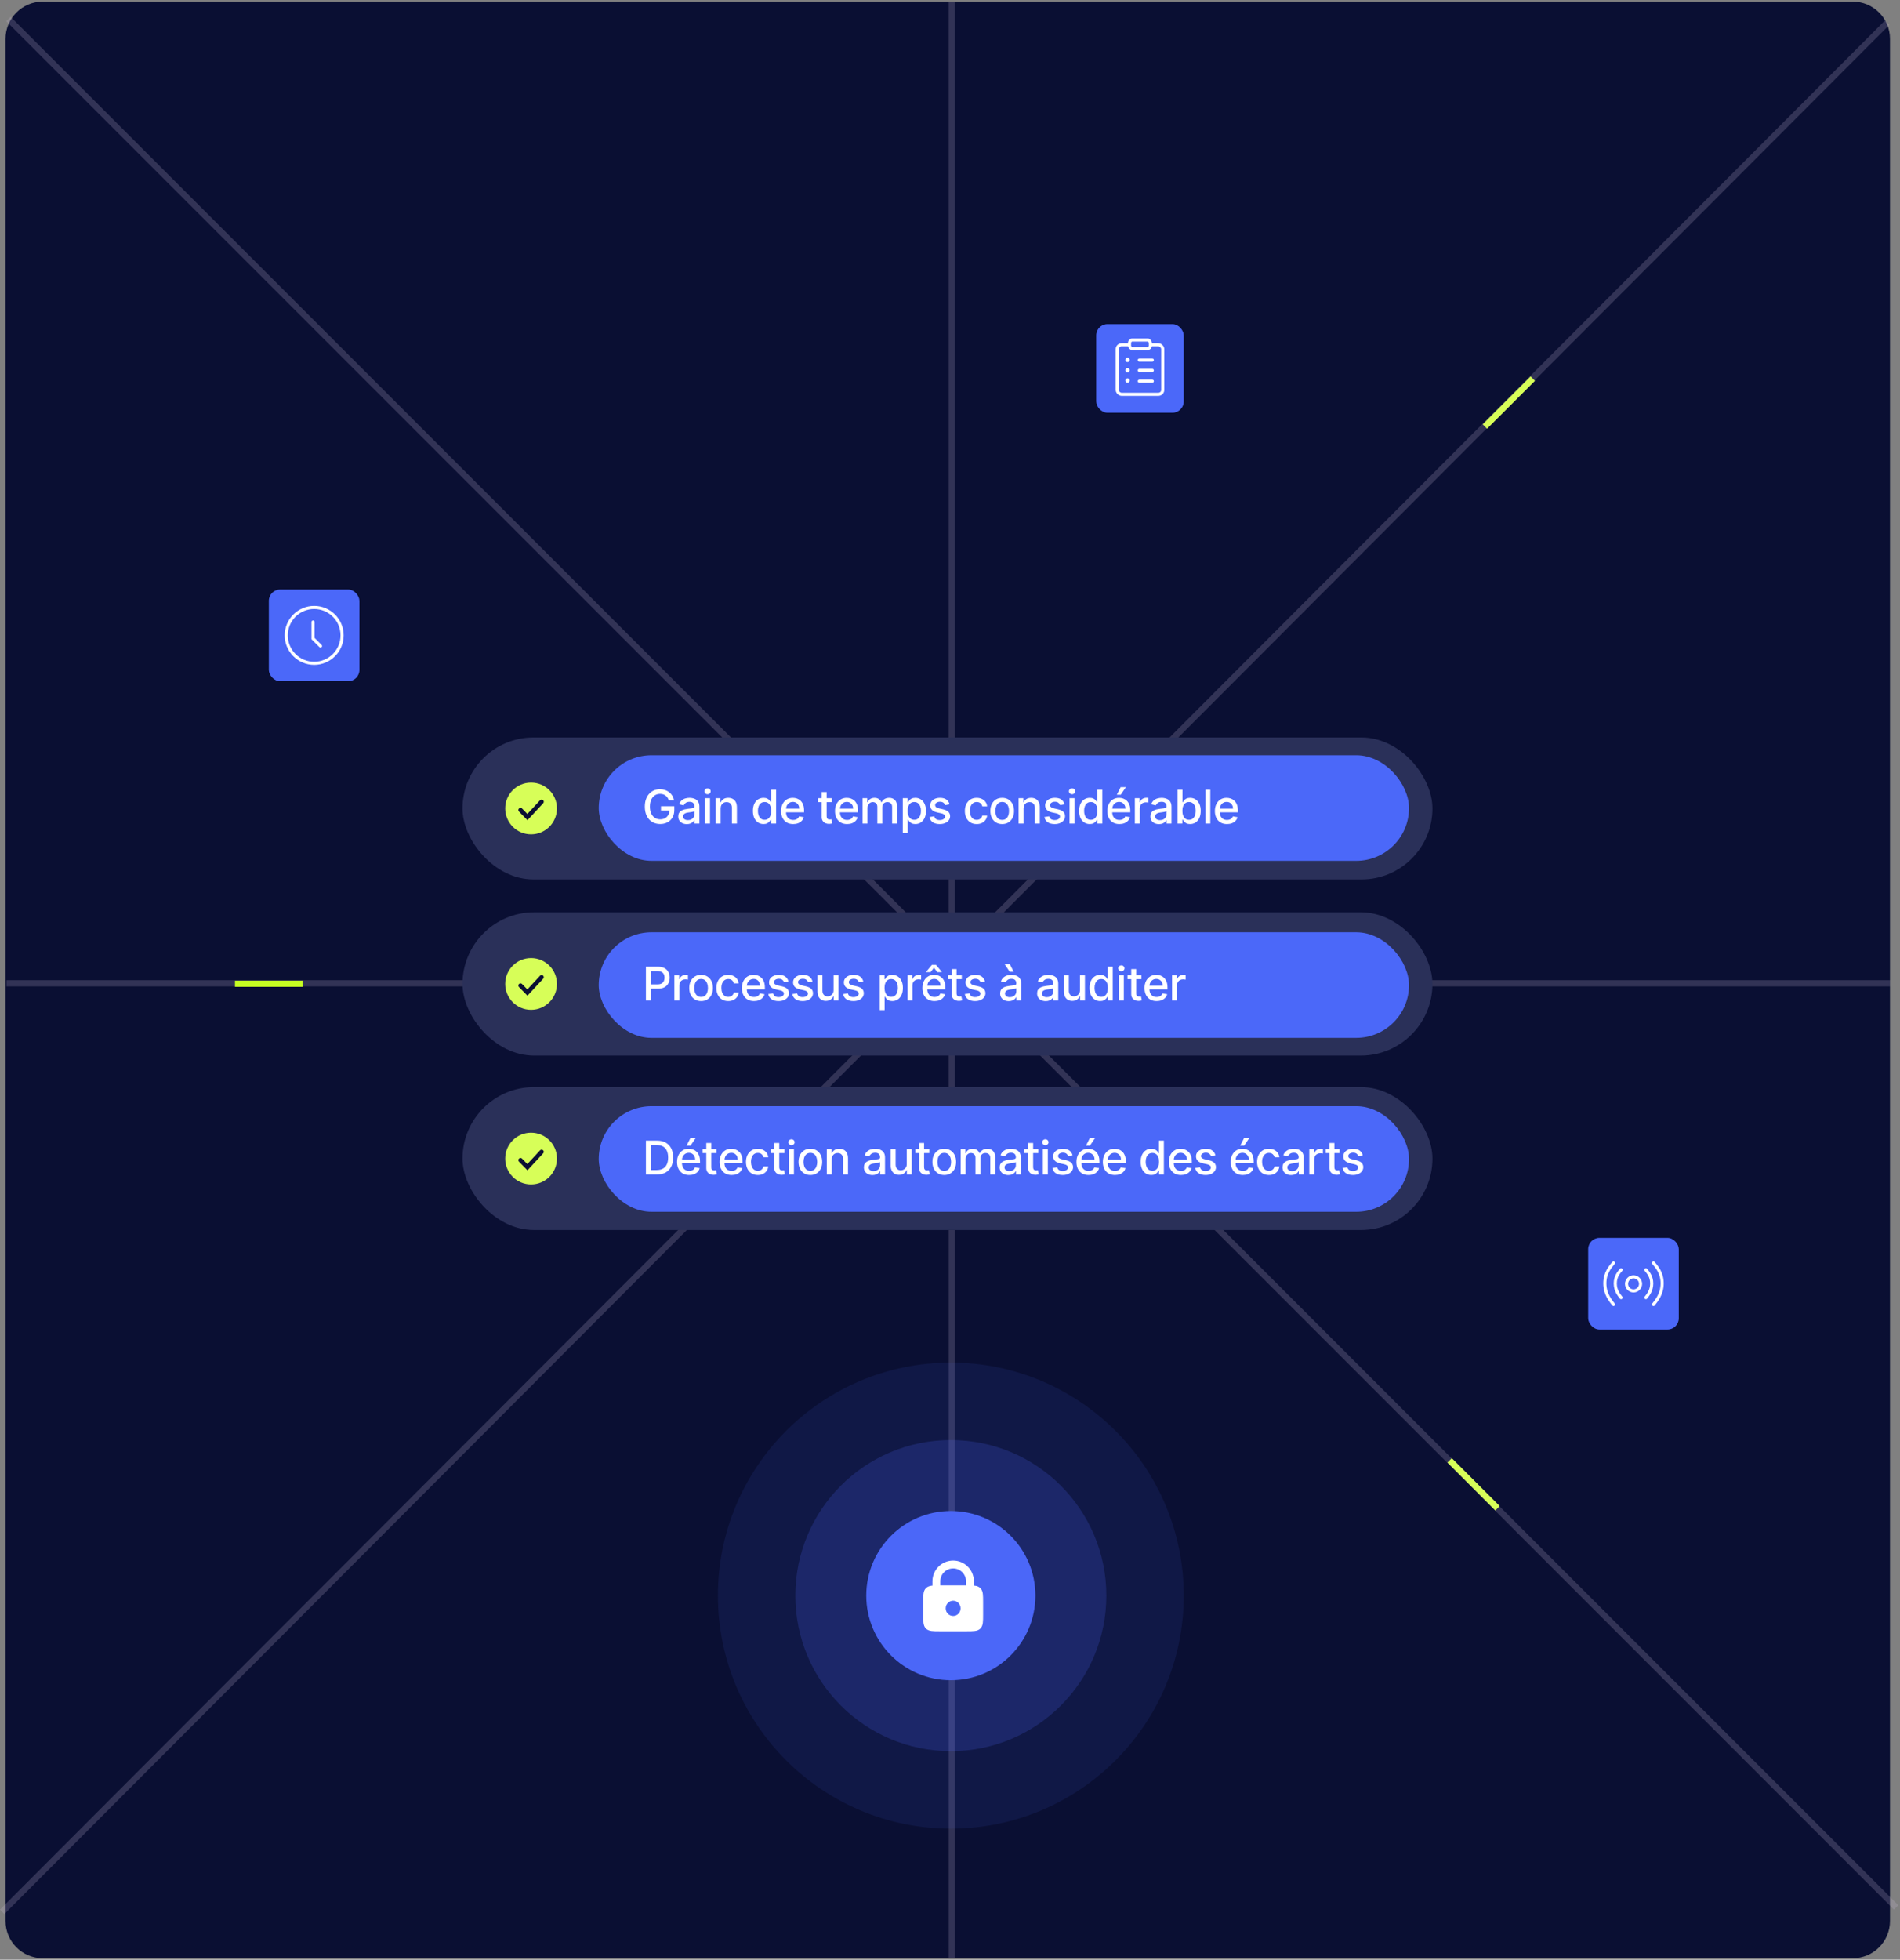
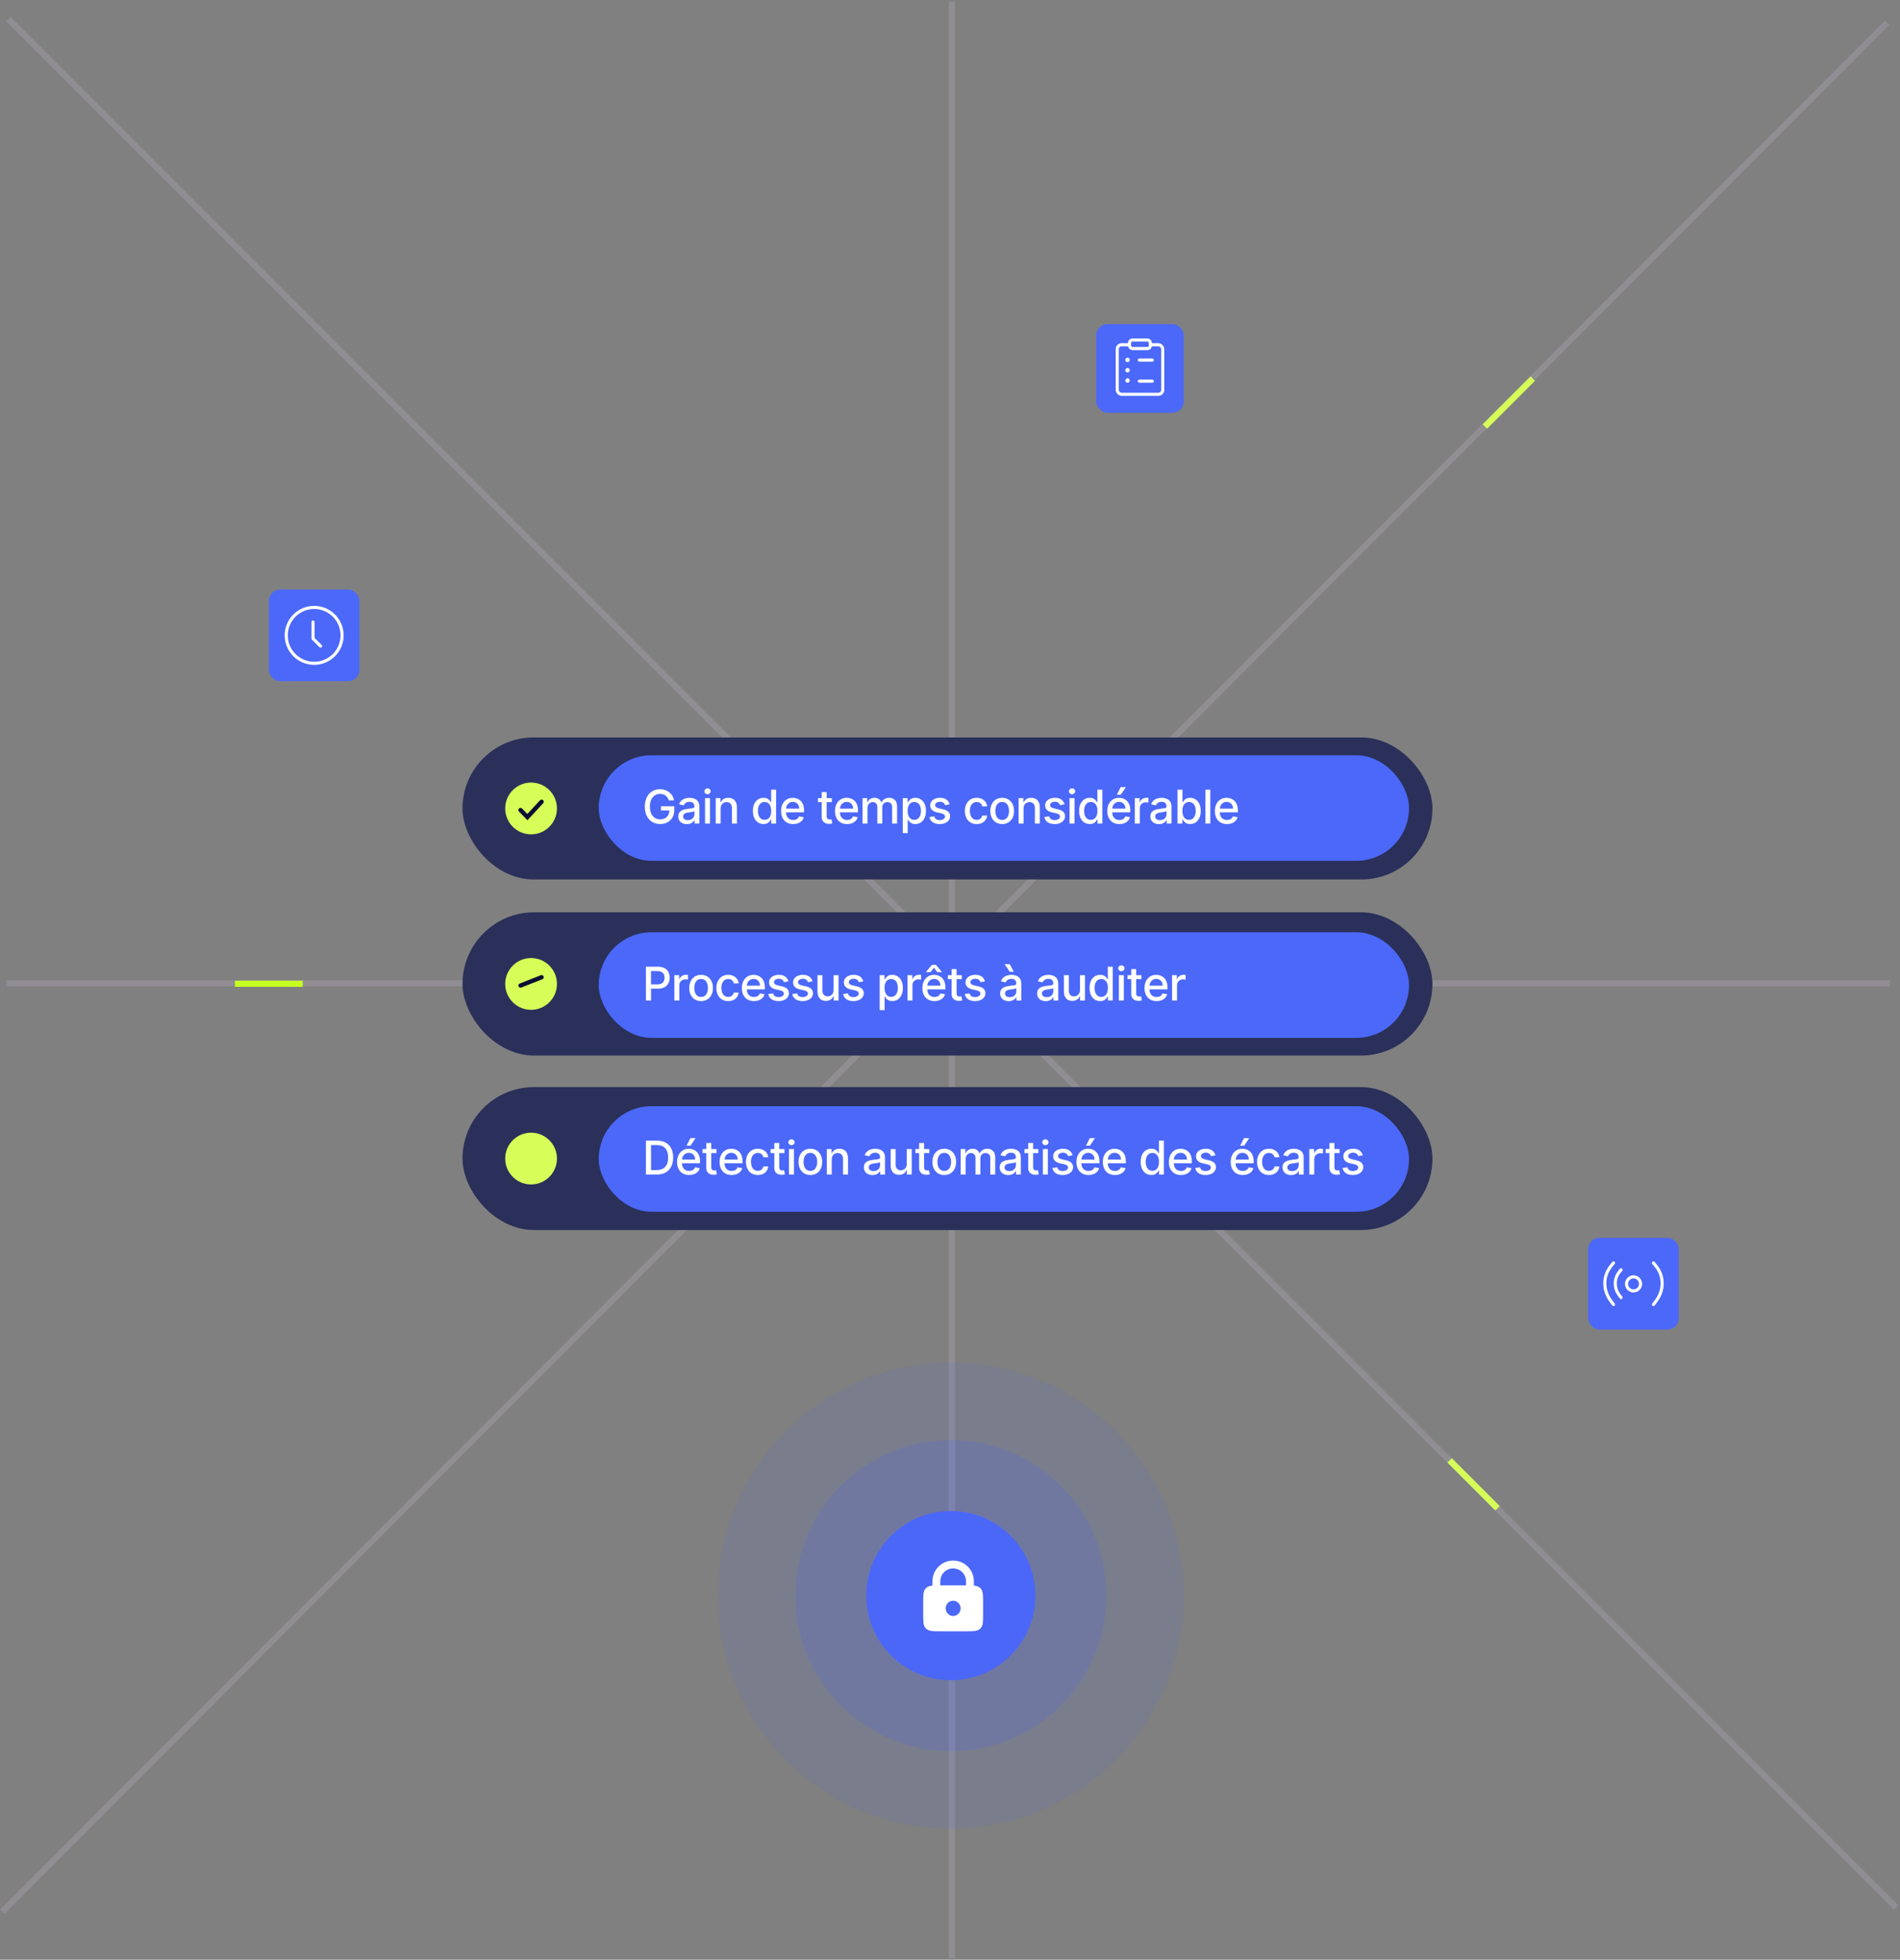
<svg xmlns="http://www.w3.org/2000/svg" width="612" height="631" viewBox="0 0 612 631" fill="none">
  <rect x="0" y="0" width="612" height="631" fill="#808080" stroke="none" />
-   <path d="M1.777 12.523C1.777 5.896 7.15 0.523 13.777 0.523H596.777C603.405 0.523 608.777 5.896 608.777 12.523V618.523C608.777 625.151 603.405 630.523 596.777 630.523H13.777C7.15 630.523 1.777 625.151 1.777 618.523V12.523Z" fill="#0A0F33" />
  <line x1="306.594" y1="396.053" x2="306.594" y2="630.524" stroke="#D2C3E1" stroke-opacity="0.2" stroke-width="2" />
  <line x1="211.227" y1="316.613" x2="2.086" y2="316.613" stroke="#D2C3E1" stroke-opacity="0.2" stroke-width="2" />
  <line x1="608.773" y1="316.613" x2="399.953" y2="316.613" stroke="#D2C3E1" stroke-opacity="0.2" stroke-width="2" />
  <line x1="306.586" y1="0.523" x2="306.586" y2="385.036" stroke="#D2C3E1" stroke-opacity="0.2" stroke-width="2" />
  <path d="M607.859 7.312L0.703 615.582" stroke="#D2C3E1" stroke-opacity="0.2" stroke-width="2" />
  <path d="M2.716 6.126C236.525 239.935 376.952 380.361 610.76 614.169" stroke="#D2C3E1" stroke-opacity="0.2" stroke-width="2" />
  <path d="M482.355 485.643L466.928 470.215" stroke="#D7FE58" stroke-width="2" />
  <path d="M493.718 121.91L478.289 137.337" stroke="#D7FE58" stroke-width="2" />
  <path d="M97.503 316.755L75.685 316.754" stroke="#C6FE22" stroke-width="2" />
  <rect x="148.977" y="237.457" width="312.422" height="45.714" rx="22.857" fill="#2A3059" />
  <rect x="148.977" y="293.746" width="312.422" height="46.141" rx="23.071" fill="#2A3059" />
  <rect x="148.977" y="350.035" width="312.422" height="46.016" rx="23.008" fill="#2A3059" />
  <rect x="192.852" y="243.178" width="261" height="34" rx="17" fill="#4B68F9" />
  <path d="M215.433 257.715C215.33 257.392 215.191 257.102 215.017 256.847C214.847 256.588 214.643 256.367 214.405 256.186C214.167 256.002 213.895 255.861 213.59 255.765C213.288 255.67 212.956 255.622 212.594 255.622C211.979 255.622 211.425 255.78 210.932 256.096C210.438 256.412 210.048 256.875 209.76 257.486C209.476 258.093 209.334 258.837 209.334 259.718C209.334 260.602 209.478 261.35 209.765 261.96C210.053 262.571 210.447 263.035 210.948 263.351C211.449 263.667 212.018 263.825 212.658 263.825C213.251 263.825 213.767 263.704 214.208 263.463C214.652 263.221 214.994 262.88 215.236 262.44C215.481 261.996 215.603 261.474 215.603 260.874L216.029 260.954H212.908V259.595H217.196V260.836C217.196 261.753 217.001 262.548 216.61 263.223C216.223 263.894 215.687 264.412 215.001 264.778C214.32 265.144 213.538 265.327 212.658 265.327C211.67 265.327 210.804 265.1 210.058 264.645C209.316 264.191 208.737 263.546 208.322 262.711C207.906 261.873 207.699 260.879 207.699 259.729C207.699 258.858 207.819 258.077 208.061 257.385C208.302 256.692 208.641 256.105 209.078 255.622C209.518 255.135 210.035 254.764 210.628 254.508C211.225 254.249 211.876 254.119 212.583 254.119C213.173 254.119 213.721 254.206 214.229 254.381C214.74 254.555 215.195 254.801 215.593 255.121C215.994 255.441 216.326 255.82 216.589 256.261C216.852 256.698 217.029 257.182 217.121 257.715H215.433ZM221.239 265.359C220.72 265.359 220.251 265.263 219.832 265.071C219.413 264.876 219.081 264.594 218.836 264.224C218.595 263.855 218.474 263.402 218.474 262.866C218.474 262.404 218.563 262.024 218.74 261.726C218.918 261.428 219.158 261.192 219.459 261.018C219.761 260.844 220.099 260.712 220.472 260.623C220.844 260.535 221.224 260.467 221.611 260.421C222.102 260.364 222.499 260.318 222.805 260.282C223.11 260.243 223.332 260.181 223.471 260.096C223.609 260.011 223.678 259.872 223.678 259.681V259.643C223.678 259.178 223.547 258.818 223.284 258.562C223.025 258.306 222.638 258.178 222.123 258.178C221.587 258.178 221.164 258.297 220.855 258.535C220.55 258.77 220.338 259.031 220.221 259.318L218.724 258.977C218.902 258.48 219.161 258.079 219.502 257.774C219.847 257.465 220.243 257.241 220.69 257.102C221.137 256.96 221.608 256.889 222.102 256.889C222.428 256.889 222.774 256.928 223.14 257.007C223.51 257.081 223.854 257.22 224.174 257.422C224.497 257.624 224.761 257.914 224.967 258.29C225.173 258.663 225.276 259.148 225.276 259.744V265.178H223.721V264.059H223.657C223.554 264.265 223.399 264.468 223.194 264.666C222.988 264.865 222.723 265.03 222.4 265.162C222.077 265.293 221.69 265.359 221.239 265.359ZM221.585 264.08C222.025 264.08 222.402 263.993 222.714 263.819C223.03 263.645 223.27 263.418 223.433 263.138C223.6 262.854 223.684 262.55 223.684 262.227V261.172C223.627 261.229 223.517 261.282 223.353 261.332C223.194 261.378 223.011 261.419 222.805 261.454C222.599 261.486 222.398 261.517 222.203 261.545C222.007 261.57 221.844 261.591 221.713 261.609C221.404 261.648 221.121 261.714 220.866 261.806C220.614 261.898 220.411 262.031 220.259 262.205C220.109 262.376 220.035 262.603 220.035 262.887C220.035 263.281 220.18 263.58 220.472 263.782C220.763 263.981 221.134 264.08 221.585 264.08ZM227.098 265.178V256.996H228.69V265.178H227.098ZM227.902 255.733C227.625 255.733 227.387 255.641 227.188 255.456C226.993 255.268 226.895 255.045 226.895 254.785C226.895 254.523 226.993 254.299 227.188 254.114C227.387 253.926 227.625 253.832 227.902 253.832C228.179 253.832 228.415 253.926 228.61 254.114C228.809 254.299 228.909 254.523 228.909 254.785C228.909 255.045 228.809 255.268 228.61 255.456C228.415 255.641 228.179 255.733 227.902 255.733ZM232.126 260.32V265.178H230.533V256.996H232.062V258.328H232.163C232.351 257.894 232.646 257.546 233.047 257.284C233.452 257.021 233.962 256.889 234.576 256.889C235.133 256.889 235.622 257.007 236.041 257.241C236.46 257.472 236.785 257.816 237.016 258.274C237.246 258.732 237.362 259.299 237.362 259.974V265.178H235.769V260.165C235.769 259.572 235.615 259.109 235.306 258.775C234.997 258.438 234.572 258.269 234.033 258.269C233.663 258.269 233.335 258.349 233.047 258.509C232.763 258.669 232.538 258.903 232.371 259.212C232.207 259.517 232.126 259.887 232.126 260.32ZM245.93 265.338C245.27 265.338 244.68 265.169 244.162 264.831C243.647 264.491 243.242 264.006 242.947 263.377C242.656 262.745 242.511 261.987 242.511 261.103C242.511 260.219 242.658 259.462 242.953 258.834C243.251 258.205 243.659 257.724 244.178 257.39C244.696 257.056 245.284 256.889 245.941 256.889C246.449 256.889 246.857 256.975 247.166 257.145C247.479 257.312 247.72 257.507 247.891 257.731C248.065 257.955 248.2 258.152 248.295 258.322H248.391V254.269H249.984V265.178H248.429V263.905H248.295C248.2 264.079 248.061 264.278 247.88 264.501C247.702 264.725 247.457 264.92 247.145 265.087C246.832 265.254 246.428 265.338 245.93 265.338ZM246.282 263.979C246.74 263.979 247.127 263.858 247.443 263.617C247.763 263.372 248.004 263.033 248.168 262.6C248.335 262.166 248.418 261.662 248.418 261.087C248.418 260.519 248.336 260.021 248.173 259.595C248.01 259.169 247.77 258.837 247.454 258.599C247.138 258.361 246.747 258.242 246.282 258.242C245.803 258.242 245.403 258.367 245.083 258.615C244.764 258.864 244.522 259.203 244.359 259.633C244.199 260.062 244.119 260.547 244.119 261.087C244.119 261.634 244.201 262.126 244.364 262.562C244.528 262.999 244.769 263.345 245.089 263.601C245.412 263.853 245.81 263.979 246.282 263.979ZM255.483 265.343C254.677 265.343 253.983 265.171 253.401 264.826C252.822 264.478 252.374 263.99 252.058 263.361C251.746 262.729 251.59 261.989 251.59 261.14C251.59 260.302 251.746 259.563 252.058 258.924C252.374 258.285 252.815 257.786 253.379 257.427C253.948 257.069 254.612 256.889 255.372 256.889C255.833 256.889 256.281 256.966 256.714 257.118C257.147 257.271 257.536 257.511 257.88 257.838C258.225 258.164 258.497 258.589 258.695 259.111C258.894 259.629 258.994 260.259 258.994 261.002V261.566H252.49V260.373H257.433C257.433 259.954 257.348 259.583 257.177 259.26C257.007 258.933 256.767 258.676 256.458 258.487C256.153 258.299 255.794 258.205 255.382 258.205C254.935 258.205 254.544 258.315 254.21 258.535C253.88 258.752 253.624 259.036 253.443 259.388C253.266 259.736 253.177 260.114 253.177 260.522V261.454C253.177 262.001 253.273 262.466 253.465 262.85C253.66 263.233 253.932 263.526 254.28 263.729C254.628 263.928 255.034 264.027 255.499 264.027C255.801 264.027 256.077 263.985 256.325 263.899C256.574 263.811 256.789 263.679 256.97 263.505C257.151 263.331 257.289 263.116 257.385 262.861L258.893 263.132C258.772 263.576 258.555 263.965 258.243 264.299C257.934 264.629 257.545 264.887 257.076 265.071C256.611 265.252 256.08 265.343 255.483 265.343ZM267.95 256.996V258.274H263.481V256.996H267.95ZM264.679 255.036H266.272V262.775C266.272 263.084 266.318 263.317 266.41 263.473C266.503 263.626 266.622 263.731 266.767 263.787C266.916 263.841 267.078 263.867 267.252 263.867C267.38 263.867 267.492 263.858 267.588 263.841C267.684 263.823 267.758 263.809 267.811 263.798L268.099 265.114C268.007 265.149 267.875 265.185 267.705 265.22C267.534 265.259 267.321 265.281 267.066 265.284C266.647 265.291 266.256 265.217 265.894 265.061C265.532 264.904 265.239 264.663 265.015 264.336C264.791 264.009 264.679 263.599 264.679 263.106V255.036ZM272.85 265.343C272.044 265.343 271.35 265.171 270.767 264.826C270.188 264.478 269.741 263.99 269.425 263.361C269.112 262.729 268.956 261.989 268.956 261.14C268.956 260.302 269.112 259.563 269.425 258.924C269.741 258.285 270.181 257.786 270.746 257.427C271.314 257.069 271.978 256.889 272.738 256.889C273.2 256.889 273.647 256.966 274.081 257.118C274.514 257.271 274.903 257.511 275.247 257.838C275.592 258.164 275.863 258.589 276.062 259.111C276.261 259.629 276.36 260.259 276.36 261.002V261.566H269.856V260.373H274.8C274.8 259.954 274.714 259.583 274.544 259.26C274.374 258.933 274.134 258.676 273.825 258.487C273.519 258.299 273.161 258.205 272.749 258.205C272.301 258.205 271.911 258.315 271.577 258.535C271.247 258.752 270.991 259.036 270.81 259.388C270.632 259.736 270.544 260.114 270.544 260.522V261.454C270.544 262.001 270.639 262.466 270.831 262.85C271.027 263.233 271.298 263.526 271.646 263.729C271.994 263.928 272.401 264.027 272.866 264.027C273.168 264.027 273.443 263.985 273.692 263.899C273.94 263.811 274.155 263.679 274.336 263.505C274.517 263.331 274.656 263.116 274.752 262.861L276.259 263.132C276.138 263.576 275.922 263.965 275.609 264.299C275.3 264.629 274.912 264.887 274.443 265.071C273.978 265.252 273.447 265.343 272.85 265.343ZM277.828 265.178V256.996H279.356V258.328H279.457C279.628 257.877 279.907 257.525 280.294 257.273C280.681 257.017 281.144 256.889 281.684 256.889C282.231 256.889 282.689 257.017 283.058 257.273C283.431 257.529 283.706 257.88 283.884 258.328H283.969C284.165 257.891 284.475 257.543 284.901 257.284C285.328 257.021 285.835 256.889 286.425 256.889C287.167 256.889 287.772 257.122 288.241 257.587C288.714 258.052 288.95 258.754 288.95 259.691V265.178H287.357V259.84C287.357 259.286 287.206 258.885 286.904 258.637C286.602 258.388 286.242 258.264 285.823 258.264C285.304 258.264 284.901 258.423 284.614 258.743C284.326 259.059 284.182 259.466 284.182 259.963V265.178H282.595V259.739C282.595 259.295 282.456 258.938 282.179 258.669C281.902 258.399 281.542 258.264 281.098 258.264C280.796 258.264 280.517 258.344 280.262 258.503C280.01 258.66 279.805 258.878 279.649 259.159C279.497 259.439 279.42 259.764 279.42 260.133V265.178H277.828ZM290.784 268.246V256.996H292.34V258.322H292.473C292.565 258.152 292.698 257.955 292.872 257.731C293.046 257.507 293.288 257.312 293.597 257.145C293.906 256.975 294.314 256.889 294.822 256.889C295.482 256.889 296.072 257.056 296.59 257.39C297.109 257.724 297.516 258.205 297.81 258.834C298.109 259.462 298.258 260.219 298.258 261.103C298.258 261.987 298.11 262.745 297.816 263.377C297.521 264.006 297.116 264.491 296.601 264.831C296.086 265.169 295.498 265.338 294.838 265.338C294.341 265.338 293.934 265.254 293.618 265.087C293.306 264.92 293.061 264.725 292.883 264.501C292.706 264.278 292.569 264.079 292.473 263.905H292.377V268.246H290.784ZM292.345 261.087C292.345 261.662 292.429 262.166 292.595 262.6C292.762 263.033 293.004 263.372 293.32 263.617C293.636 263.858 294.023 263.979 294.481 263.979C294.957 263.979 295.355 263.853 295.674 263.601C295.994 263.345 296.235 262.999 296.399 262.562C296.566 262.126 296.649 261.634 296.649 261.087C296.649 260.547 296.567 260.062 296.404 259.633C296.244 259.203 296.003 258.864 295.68 258.615C295.36 258.367 294.96 258.242 294.481 258.242C294.019 258.242 293.629 258.361 293.309 258.599C292.993 258.837 292.753 259.169 292.59 259.595C292.427 260.021 292.345 260.519 292.345 261.087ZM305.873 258.993L304.43 259.249C304.369 259.064 304.273 258.889 304.142 258.722C304.014 258.555 303.84 258.418 303.62 258.312C303.4 258.205 303.125 258.152 302.794 258.152C302.343 258.152 301.967 258.253 301.665 258.455C301.363 258.654 301.212 258.912 301.212 259.228C301.212 259.501 301.314 259.721 301.516 259.888C301.718 260.055 302.045 260.192 302.496 260.298L303.796 260.597C304.549 260.771 305.11 261.039 305.479 261.401C305.848 261.763 306.033 262.234 306.033 262.813C306.033 263.303 305.891 263.74 305.607 264.123C305.326 264.503 304.934 264.801 304.43 265.018C303.929 265.235 303.348 265.343 302.688 265.343C301.772 265.343 301.024 265.148 300.445 264.757C299.866 264.363 299.511 263.803 299.38 263.079L300.919 262.845C301.015 263.246 301.212 263.55 301.511 263.756C301.809 263.958 302.198 264.059 302.677 264.059C303.199 264.059 303.616 263.951 303.929 263.734C304.241 263.514 304.398 263.246 304.398 262.93C304.398 262.674 304.302 262.459 304.11 262.285C303.922 262.111 303.632 261.98 303.242 261.891L301.857 261.588C301.093 261.414 300.529 261.137 300.163 260.757C299.801 260.377 299.62 259.895 299.62 259.313C299.62 258.83 299.755 258.407 300.024 258.045C300.294 257.683 300.667 257.401 301.143 257.198C301.619 256.992 302.164 256.889 302.778 256.889C303.663 256.889 304.359 257.081 304.866 257.465C305.374 257.845 305.71 258.354 305.873 258.993ZM314.6 265.343C313.808 265.343 313.127 265.164 312.555 264.805C311.987 264.443 311.55 263.944 311.244 263.308C310.939 262.672 310.786 261.944 310.786 261.124C310.786 260.293 310.943 259.56 311.255 258.924C311.568 258.285 312.008 257.786 312.576 257.427C313.144 257.069 313.814 256.889 314.584 256.889C315.206 256.889 315.76 257.005 316.246 257.236C316.733 257.463 317.125 257.782 317.423 258.194C317.725 258.606 317.905 259.088 317.961 259.638H316.411C316.326 259.254 316.131 258.924 315.825 258.647C315.524 258.37 315.119 258.232 314.611 258.232C314.167 258.232 313.778 258.349 313.444 258.583C313.114 258.814 312.857 259.144 312.672 259.574C312.487 260 312.395 260.504 312.395 261.087C312.395 261.683 312.486 262.198 312.667 262.632C312.848 263.065 313.103 263.4 313.434 263.638C313.768 263.876 314.16 263.995 314.611 263.995C314.913 263.995 315.186 263.94 315.431 263.83C315.68 263.716 315.888 263.555 316.054 263.345C316.225 263.136 316.344 262.884 316.411 262.589H317.961C317.905 263.118 317.732 263.59 317.445 264.006C317.157 264.421 316.772 264.748 316.289 264.986C315.809 265.224 315.247 265.343 314.6 265.343ZM322.811 265.343C322.044 265.343 321.375 265.167 320.803 264.816C320.231 264.464 319.787 263.972 319.471 263.34C319.155 262.708 318.997 261.969 318.997 261.124C318.997 260.275 319.155 259.533 319.471 258.898C319.787 258.262 320.231 257.768 320.803 257.417C321.375 257.065 322.044 256.889 322.811 256.889C323.578 256.889 324.247 257.065 324.819 257.417C325.391 257.768 325.835 258.262 326.151 258.898C326.467 259.533 326.625 260.275 326.625 261.124C326.625 261.969 326.467 262.708 326.151 263.34C325.835 263.972 325.391 264.464 324.819 264.816C324.247 265.167 323.578 265.343 322.811 265.343ZM322.816 264.006C323.313 264.006 323.725 263.874 324.052 263.612C324.379 263.349 324.62 262.999 324.777 262.562C324.936 262.126 325.016 261.644 325.016 261.119C325.016 260.597 324.936 260.117 324.777 259.681C324.62 259.24 324.379 258.887 324.052 258.621C323.725 258.354 323.313 258.221 322.816 258.221C322.316 258.221 321.9 258.354 321.57 258.621C321.243 258.887 321 259.24 320.84 259.681C320.684 260.117 320.606 260.597 320.606 261.119C320.606 261.644 320.684 262.126 320.84 262.562C321 262.999 321.243 263.349 321.57 263.612C321.9 263.874 322.316 264.006 322.816 264.006ZM329.695 260.32V265.178H328.103V256.996H329.631V258.328H329.733C329.921 257.894 330.216 257.546 330.617 257.284C331.022 257.021 331.531 256.889 332.146 256.889C332.703 256.889 333.191 257.007 333.611 257.241C334.03 257.472 334.354 257.816 334.585 258.274C334.816 258.732 334.932 259.299 334.932 259.974V265.178H333.339V260.165C333.339 259.572 333.184 259.109 332.875 258.775C332.566 258.438 332.142 258.269 331.602 258.269C331.233 258.269 330.905 258.349 330.617 258.509C330.333 258.669 330.107 258.903 329.94 259.212C329.777 259.517 329.695 259.887 329.695 260.32ZM342.899 258.993L341.455 259.249C341.395 259.064 341.299 258.889 341.167 258.722C341.04 258.555 340.866 258.418 340.645 258.312C340.425 258.205 340.15 258.152 339.82 258.152C339.369 258.152 338.992 258.253 338.69 258.455C338.389 258.654 338.238 258.912 338.238 259.228C338.238 259.501 338.339 259.721 338.541 259.888C338.744 260.055 339.07 260.192 339.521 260.298L340.821 260.597C341.574 260.771 342.135 261.039 342.504 261.401C342.874 261.763 343.058 262.234 343.058 262.813C343.058 263.303 342.916 263.74 342.632 264.123C342.352 264.503 341.959 264.801 341.455 265.018C340.954 265.235 340.374 265.343 339.713 265.343C338.797 265.343 338.049 265.148 337.471 264.757C336.892 264.363 336.537 263.803 336.405 263.079L337.945 262.845C338.041 263.246 338.238 263.55 338.536 263.756C338.834 263.958 339.223 264.059 339.703 264.059C340.225 264.059 340.642 263.951 340.954 263.734C341.267 263.514 341.423 263.246 341.423 262.93C341.423 262.674 341.327 262.459 341.135 262.285C340.947 262.111 340.658 261.98 340.267 261.891L338.882 261.588C338.119 261.414 337.554 261.137 337.188 260.757C336.826 260.377 336.645 259.895 336.645 259.313C336.645 258.83 336.78 258.407 337.05 258.045C337.32 257.683 337.693 257.401 338.168 257.198C338.644 256.992 339.189 256.889 339.804 256.889C340.688 256.889 341.384 257.081 341.892 257.465C342.4 257.845 342.735 258.354 342.899 258.993ZM344.51 265.178V256.996H346.102V265.178H344.51ZM345.314 255.733C345.037 255.733 344.799 255.641 344.6 255.456C344.405 255.268 344.307 255.045 344.307 254.785C344.307 254.523 344.405 254.299 344.6 254.114C344.799 253.926 345.037 253.832 345.314 253.832C345.591 253.832 345.827 253.926 346.022 254.114C346.221 254.299 346.321 254.523 346.321 254.785C346.321 255.045 346.221 255.268 346.022 255.456C345.827 255.641 345.591 255.733 345.314 255.733ZM351.008 265.338C350.347 265.338 349.758 265.169 349.239 264.831C348.724 264.491 348.32 264.006 348.025 263.377C347.734 262.745 347.588 261.987 347.588 261.103C347.588 260.219 347.735 259.462 348.03 258.834C348.328 258.205 348.737 257.724 349.255 257.39C349.774 257.056 350.361 256.889 351.018 256.889C351.526 256.889 351.935 256.975 352.244 257.145C352.556 257.312 352.798 257.507 352.968 257.731C353.142 257.955 353.277 258.152 353.373 258.322H353.469V254.269H355.061V265.178H353.506V263.905H353.373C353.277 264.079 353.138 264.278 352.957 264.501C352.78 264.725 352.535 264.92 352.222 265.087C351.91 265.254 351.505 265.338 351.008 265.338ZM351.359 263.979C351.817 263.979 352.204 263.858 352.521 263.617C352.84 263.372 353.082 263.033 353.245 262.6C353.412 262.166 353.495 261.662 353.495 261.087C353.495 260.519 353.414 260.021 353.25 259.595C353.087 259.169 352.847 258.837 352.531 258.599C352.215 258.361 351.825 258.242 351.359 258.242C350.88 258.242 350.48 258.367 350.161 258.615C349.841 258.864 349.6 259.203 349.436 259.633C349.277 260.062 349.197 260.547 349.197 261.087C349.197 261.634 349.278 262.126 349.442 262.562C349.605 262.999 349.847 263.345 350.166 263.601C350.489 263.853 350.887 263.979 351.359 263.979ZM360.561 265.343C359.755 265.343 359.06 265.171 358.478 264.826C357.899 264.478 357.452 263.99 357.136 263.361C356.823 262.729 356.667 261.989 356.667 261.14C356.667 260.302 356.823 259.563 357.136 258.924C357.452 258.285 357.892 257.786 358.457 257.427C359.025 257.069 359.689 256.889 360.449 256.889C360.911 256.889 361.358 256.966 361.791 257.118C362.225 257.271 362.613 257.511 362.958 257.838C363.302 258.164 363.574 258.589 363.773 259.111C363.972 259.629 364.071 260.259 364.071 261.002V261.566H357.567V260.373H362.51C362.51 259.954 362.425 259.583 362.255 259.26C362.084 258.933 361.845 258.676 361.536 258.487C361.23 258.299 360.872 258.205 360.46 258.205C360.012 258.205 359.622 258.315 359.288 258.535C358.957 258.752 358.702 259.036 358.521 259.388C358.343 259.736 358.254 260.114 358.254 260.522V261.454C358.254 262.001 358.35 262.466 358.542 262.85C358.737 263.233 359.009 263.526 359.357 263.729C359.705 263.928 360.112 264.027 360.577 264.027C360.879 264.027 361.154 263.985 361.402 263.899C361.651 263.811 361.866 263.679 362.047 263.505C362.228 263.331 362.367 263.116 362.462 262.861L363.97 263.132C363.849 263.576 363.633 263.965 363.32 264.299C363.011 264.629 362.622 264.887 362.153 265.071C361.688 265.252 361.157 265.343 360.561 265.343ZM359.73 255.904L360.976 253.448H362.654L361.003 255.904H359.73ZM365.538 265.178V256.996H367.078V258.296H367.163C367.312 257.855 367.575 257.509 367.951 257.257C368.331 257.001 368.761 256.873 369.24 256.873C369.34 256.873 369.457 256.877 369.592 256.884C369.73 256.891 369.839 256.9 369.917 256.911V258.434C369.853 258.416 369.739 258.397 369.576 258.376C369.413 258.351 369.249 258.338 369.086 258.338C368.709 258.338 368.374 258.418 368.079 258.578C367.788 258.734 367.557 258.953 367.387 259.233C367.216 259.51 367.131 259.826 367.131 260.181V265.178H365.538ZM373.303 265.359C372.784 265.359 372.316 265.263 371.897 265.071C371.478 264.876 371.146 264.594 370.901 264.224C370.659 263.855 370.538 263.402 370.538 262.866C370.538 262.404 370.627 262.024 370.805 261.726C370.982 261.428 371.222 261.192 371.524 261.018C371.826 260.844 372.163 260.712 372.536 260.623C372.909 260.535 373.289 260.467 373.676 260.421C374.166 260.364 374.564 260.318 374.869 260.282C375.174 260.243 375.396 260.181 375.535 260.096C375.673 260.011 375.743 259.872 375.743 259.681V259.643C375.743 259.178 375.611 258.818 375.348 258.562C375.089 258.306 374.702 258.178 374.187 258.178C373.651 258.178 373.228 258.297 372.919 258.535C372.614 258.77 372.403 259.031 372.285 259.318L370.789 258.977C370.966 258.48 371.225 258.079 371.566 257.774C371.911 257.465 372.307 257.241 372.754 257.102C373.202 256.96 373.672 256.889 374.166 256.889C374.493 256.889 374.839 256.928 375.205 257.007C375.574 257.081 375.918 257.22 376.238 257.422C376.561 257.624 376.826 257.914 377.032 258.29C377.238 258.663 377.341 259.148 377.341 259.744V265.178H375.785V264.059H375.721C375.618 264.265 375.464 264.468 375.258 264.666C375.052 264.865 374.787 265.03 374.464 265.162C374.141 265.293 373.754 265.359 373.303 265.359ZM373.649 264.08C374.089 264.08 374.466 263.993 374.778 263.819C375.094 263.645 375.334 263.418 375.497 263.138C375.664 262.854 375.748 262.55 375.748 262.227V261.172C375.691 261.229 375.581 261.282 375.418 261.332C375.258 261.378 375.075 261.419 374.869 261.454C374.663 261.486 374.462 261.517 374.267 261.545C374.072 261.57 373.908 261.591 373.777 261.609C373.468 261.648 373.186 261.714 372.93 261.806C372.678 261.898 372.475 262.031 372.323 262.205C372.174 262.376 372.099 262.603 372.099 262.887C372.099 263.281 372.245 263.58 372.536 263.782C372.827 263.981 373.198 264.08 373.649 264.08ZM379.29 265.178V254.269H380.882V258.322H380.978C381.071 258.152 381.204 257.955 381.378 257.731C381.552 257.507 381.793 257.312 382.102 257.145C382.411 256.975 382.82 256.889 383.327 256.889C383.988 256.889 384.577 257.056 385.096 257.39C385.614 257.724 386.021 258.205 386.316 258.834C386.614 259.462 386.763 260.219 386.763 261.103C386.763 261.987 386.616 262.745 386.321 263.377C386.026 264.006 385.621 264.491 385.106 264.831C384.592 265.169 384.004 265.338 383.343 265.338C382.846 265.338 382.44 265.254 382.124 265.087C381.811 264.92 381.566 264.725 381.388 264.501C381.211 264.278 381.074 264.079 380.978 263.905H380.845V265.178H379.29ZM380.85 261.087C380.85 261.662 380.934 262.166 381.101 262.6C381.268 263.033 381.509 263.372 381.825 263.617C382.141 263.858 382.528 263.979 382.986 263.979C383.462 263.979 383.86 263.853 384.18 263.601C384.499 263.345 384.741 262.999 384.904 262.562C385.071 262.126 385.154 261.634 385.154 261.087C385.154 260.547 385.073 260.062 384.909 259.633C384.75 259.203 384.508 258.864 384.185 258.615C383.865 258.367 383.466 258.242 382.986 258.242C382.525 258.242 382.134 258.361 381.815 258.599C381.499 258.837 381.259 259.169 381.095 259.595C380.932 260.021 380.85 260.519 380.85 261.087ZM389.844 254.269V265.178H388.252V254.269H389.844ZM395.213 265.343C394.407 265.343 393.713 265.171 393.13 264.826C392.552 264.478 392.104 263.99 391.788 263.361C391.476 262.729 391.319 261.989 391.319 261.14C391.319 260.302 391.476 259.563 391.788 258.924C392.104 258.285 392.544 257.786 393.109 257.427C393.677 257.069 394.341 256.889 395.101 256.889C395.563 256.889 396.01 256.966 396.444 257.118C396.877 257.271 397.266 257.511 397.61 257.838C397.955 258.164 398.226 258.589 398.425 259.111C398.624 259.629 398.723 260.259 398.723 261.002V261.566H392.22V260.373H397.163C397.163 259.954 397.078 259.583 396.907 259.26C396.737 258.933 396.497 258.676 396.188 258.487C395.883 258.299 395.524 258.205 395.112 258.205C394.665 258.205 394.274 258.315 393.94 258.535C393.61 258.752 393.354 259.036 393.173 259.388C392.995 259.736 392.907 260.114 392.907 260.522V261.454C392.907 262.001 393.003 262.466 393.194 262.85C393.39 263.233 393.661 263.526 394.009 263.729C394.357 263.928 394.764 264.027 395.229 264.027C395.531 264.027 395.806 263.985 396.055 263.899C396.303 263.811 396.518 263.679 396.699 263.505C396.88 263.331 397.019 263.116 397.115 262.861L398.622 263.132C398.502 263.576 398.285 263.965 397.972 264.299C397.663 264.629 397.275 264.887 396.806 265.071C396.341 265.252 395.81 265.343 395.213 265.343Z" fill="white" />
  <circle cx="171.062" cy="260.313" r="8.335" fill="#D7FE58" />
  <path d="M167.664 260.823L169.876 263.092L174.456 258.152" stroke="#0A0F33" stroke-width="1.389" stroke-linecap="round" />
  <rect x="192.852" y="300.178" width="261" height="34" rx="17" fill="#4B68F9" />
  <path d="M208.05 322.178V311.269H211.939C212.787 311.269 213.49 311.423 214.048 311.732C214.605 312.041 215.023 312.464 215.3 313C215.577 313.532 215.715 314.133 215.715 314.8C215.715 315.471 215.575 316.075 215.294 316.611C215.017 317.144 214.598 317.567 214.037 317.879C213.48 318.188 212.778 318.343 211.933 318.343H209.259V316.947H211.784C212.32 316.947 212.755 316.855 213.089 316.67C213.423 316.482 213.668 316.226 213.824 315.903C213.98 315.58 214.059 315.212 214.059 314.8C214.059 314.388 213.98 314.023 213.824 313.703C213.668 313.383 213.421 313.133 213.084 312.952C212.75 312.771 212.31 312.68 211.763 312.68H209.696V322.178H208.05ZM217.217 322.178V313.996H218.756V315.296H218.842C218.991 314.855 219.254 314.509 219.63 314.257C220.01 314.001 220.44 313.873 220.919 313.873C221.018 313.873 221.136 313.877 221.271 313.884C221.409 313.891 221.517 313.9 221.596 313.911V315.434C221.532 315.416 221.418 315.397 221.255 315.376C221.091 315.351 220.928 315.338 220.765 315.338C220.388 315.338 220.053 315.418 219.758 315.578C219.467 315.734 219.236 315.953 219.065 316.233C218.895 316.51 218.81 316.826 218.81 317.181V322.178H217.217ZM225.827 322.343C225.06 322.343 224.391 322.167 223.819 321.816C223.247 321.464 222.803 320.972 222.487 320.34C222.171 319.708 222.013 318.969 222.013 318.124C222.013 317.275 222.171 316.533 222.487 315.898C222.803 315.262 223.247 314.768 223.819 314.417C224.391 314.065 225.06 313.889 225.827 313.889C226.594 313.889 227.264 314.065 227.835 314.417C228.407 314.768 228.851 315.262 229.167 315.898C229.483 316.533 229.641 317.275 229.641 318.124C229.641 318.969 229.483 319.708 229.167 320.34C228.851 320.972 228.407 321.464 227.835 321.816C227.264 322.167 226.594 322.343 225.827 322.343ZM225.833 321.006C226.33 321.006 226.742 320.874 227.068 320.612C227.395 320.349 227.637 319.999 227.793 319.562C227.953 319.126 228.032 318.644 228.032 318.119C228.032 317.597 227.953 317.117 227.793 316.681C227.637 316.24 227.395 315.887 227.068 315.621C226.742 315.354 226.33 315.221 225.833 315.221C225.332 315.221 224.916 315.354 224.586 315.621C224.259 315.887 224.016 316.24 223.856 316.681C223.7 317.117 223.622 317.597 223.622 318.119C223.622 318.644 223.7 319.126 223.856 319.562C224.016 319.999 224.259 320.349 224.586 320.612C224.916 320.874 225.332 321.006 225.833 321.006ZM234.565 322.343C233.773 322.343 233.092 322.164 232.52 321.805C231.952 321.443 231.515 320.944 231.209 320.308C230.904 319.672 230.751 318.944 230.751 318.124C230.751 317.293 230.908 316.56 231.22 315.924C231.533 315.285 231.973 314.786 232.541 314.427C233.109 314.069 233.779 313.889 234.549 313.889C235.171 313.889 235.725 314.005 236.211 314.236C236.698 314.463 237.09 314.782 237.388 315.194C237.69 315.606 237.87 316.088 237.926 316.638H236.376C236.291 316.254 236.096 315.924 235.79 315.647C235.489 315.37 235.084 315.232 234.576 315.232C234.132 315.232 233.743 315.349 233.409 315.583C233.079 315.814 232.822 316.144 232.637 316.574C232.452 317 232.36 317.504 232.36 318.087C232.36 318.683 232.451 319.198 232.632 319.632C232.813 320.065 233.068 320.4 233.399 320.638C233.733 320.876 234.125 320.995 234.576 320.995C234.878 320.995 235.151 320.94 235.396 320.83C235.645 320.716 235.853 320.555 236.019 320.345C236.19 320.136 236.309 319.884 236.376 319.589H237.926C237.87 320.118 237.697 320.59 237.41 321.006C237.122 321.421 236.737 321.748 236.254 321.986C235.774 322.224 235.212 322.343 234.565 322.343ZM242.856 322.343C242.05 322.343 241.356 322.171 240.773 321.826C240.194 321.478 239.747 320.99 239.431 320.361C239.118 319.729 238.962 318.989 238.962 318.14C238.962 317.302 239.118 316.563 239.431 315.924C239.747 315.285 240.187 314.786 240.752 314.427C241.32 314.069 241.984 313.889 242.744 313.889C243.206 313.889 243.653 313.966 244.086 314.118C244.52 314.271 244.908 314.511 245.253 314.838C245.597 315.164 245.869 315.589 246.068 316.111C246.267 316.629 246.366 317.259 246.366 318.002V318.566H239.862V317.373H244.806C244.806 316.954 244.72 316.583 244.55 316.26C244.379 315.933 244.14 315.676 243.831 315.487C243.525 315.299 243.167 315.205 242.755 315.205C242.307 315.205 241.917 315.315 241.583 315.535C241.253 315.752 240.997 316.036 240.816 316.388C240.638 316.736 240.549 317.114 240.549 317.522V318.454C240.549 319.001 240.645 319.466 240.837 319.85C241.032 320.233 241.304 320.526 241.652 320.729C242 320.928 242.407 321.027 242.872 321.027C243.174 321.027 243.449 320.985 243.698 320.899C243.946 320.811 244.161 320.679 244.342 320.505C244.523 320.331 244.662 320.116 244.758 319.861L246.265 320.132C246.144 320.576 245.928 320.965 245.615 321.299C245.306 321.629 244.917 321.887 244.449 322.071C243.983 322.252 243.453 322.343 242.856 322.343ZM253.964 315.993L252.521 316.249C252.46 316.064 252.365 315.889 252.233 315.722C252.105 315.555 251.931 315.418 251.711 315.312C251.491 315.205 251.216 315.152 250.886 315.152C250.435 315.152 250.058 315.253 249.756 315.455C249.454 315.654 249.304 315.912 249.304 316.228C249.304 316.501 249.405 316.721 249.607 316.888C249.81 317.055 250.136 317.192 250.587 317.298L251.887 317.597C252.64 317.771 253.201 318.039 253.57 318.401C253.94 318.763 254.124 319.234 254.124 319.813C254.124 320.303 253.982 320.74 253.698 321.123C253.418 321.503 253.025 321.801 252.521 322.018C252.02 322.235 251.44 322.343 250.779 322.343C249.863 322.343 249.115 322.148 248.536 321.757C247.958 321.363 247.603 320.803 247.471 320.079L249.011 319.845C249.106 320.246 249.304 320.55 249.602 320.756C249.9 320.958 250.289 321.059 250.768 321.059C251.29 321.059 251.708 320.951 252.02 320.734C252.333 320.514 252.489 320.246 252.489 319.93C252.489 319.674 252.393 319.459 252.201 319.285C252.013 319.111 251.724 318.98 251.333 318.891L249.948 318.588C249.185 318.414 248.62 318.137 248.254 317.757C247.892 317.377 247.711 316.895 247.711 316.313C247.711 315.83 247.846 315.407 248.116 315.045C248.386 314.683 248.758 314.401 249.234 314.198C249.71 313.992 250.255 313.889 250.87 313.889C251.754 313.889 252.45 314.081 252.958 314.465C253.465 314.845 253.801 315.354 253.964 315.993ZM261.706 315.993L260.263 316.249C260.202 316.064 260.107 315.889 259.975 315.722C259.847 315.555 259.673 315.418 259.453 315.312C259.233 315.205 258.958 315.152 258.628 315.152C258.177 315.152 257.8 315.253 257.498 315.455C257.196 315.654 257.046 315.912 257.046 316.228C257.046 316.501 257.147 316.721 257.349 316.888C257.552 317.055 257.878 317.192 258.329 317.298L259.629 317.597C260.382 317.771 260.943 318.039 261.312 318.401C261.682 318.763 261.866 319.234 261.866 319.813C261.866 320.303 261.724 320.74 261.44 321.123C261.16 321.503 260.767 321.801 260.263 322.018C259.762 322.235 259.182 322.343 258.521 322.343C257.605 322.343 256.857 322.148 256.278 321.757C255.7 321.363 255.345 320.803 255.213 320.079L256.753 319.845C256.848 320.246 257.046 320.55 257.344 320.756C257.642 320.958 258.031 321.059 258.51 321.059C259.032 321.059 259.45 320.951 259.762 320.734C260.075 320.514 260.231 320.246 260.231 319.93C260.231 319.674 260.135 319.459 259.943 319.285C259.755 319.111 259.466 318.98 259.075 318.891L257.69 318.588C256.927 318.414 256.362 318.137 255.996 317.757C255.634 317.377 255.453 316.895 255.453 316.313C255.453 315.83 255.588 315.407 255.858 315.045C256.128 314.683 256.5 314.401 256.976 314.198C257.452 313.992 257.997 313.889 258.612 313.889C259.496 313.889 260.192 314.081 260.7 314.465C261.207 314.845 261.543 315.354 261.706 315.993ZM268.5 318.785V313.996H270.098V322.178H268.532V320.761H268.447C268.259 321.198 267.957 321.562 267.541 321.853C267.129 322.14 266.616 322.284 266.002 322.284C265.476 322.284 265.011 322.169 264.606 321.938C264.205 321.704 263.889 321.357 263.658 320.899C263.431 320.441 263.317 319.875 263.317 319.2V313.996H264.91V319.008C264.91 319.566 265.065 320.01 265.373 320.34C265.682 320.67 266.084 320.835 266.577 320.835C266.876 320.835 267.172 320.761 267.467 320.612C267.765 320.463 268.012 320.237 268.207 319.935C268.406 319.633 268.504 319.25 268.5 318.785ZM278.069 315.993L276.626 316.249C276.565 316.064 276.469 315.889 276.338 315.722C276.21 315.555 276.036 315.418 275.816 315.312C275.596 315.205 275.321 315.152 274.99 315.152C274.539 315.152 274.163 315.253 273.861 315.455C273.559 315.654 273.408 315.912 273.408 316.228C273.408 316.501 273.51 316.721 273.712 316.888C273.914 317.055 274.241 317.192 274.692 317.298L275.992 317.597C276.745 317.771 277.306 318.039 277.675 318.401C278.044 318.763 278.229 319.234 278.229 319.813C278.229 320.303 278.087 320.74 277.803 321.123C277.522 321.503 277.13 321.801 276.626 322.018C276.125 322.235 275.544 322.343 274.884 322.343C273.968 322.343 273.22 322.148 272.641 321.757C272.063 321.363 271.707 320.803 271.576 320.079L273.115 319.845C273.211 320.246 273.408 320.55 273.707 320.756C274.005 320.958 274.394 321.059 274.873 321.059C275.395 321.059 275.813 320.951 276.125 320.734C276.438 320.514 276.594 320.246 276.594 319.93C276.594 319.674 276.498 319.459 276.306 319.285C276.118 319.111 275.829 318.98 275.438 318.891L274.053 318.588C273.289 318.414 272.725 318.137 272.359 317.757C271.997 317.377 271.816 316.895 271.816 316.313C271.816 315.83 271.951 315.407 272.221 315.045C272.49 314.683 272.863 314.401 273.339 314.198C273.815 313.992 274.36 313.889 274.974 313.889C275.859 313.889 276.555 314.081 277.063 314.465C277.57 314.845 277.906 315.354 278.069 315.993ZM283.35 325.246V313.996H284.905V315.322H285.039C285.131 315.152 285.264 314.955 285.438 314.731C285.612 314.507 285.854 314.312 286.162 314.145C286.471 313.975 286.88 313.889 287.388 313.889C288.048 313.889 288.638 314.056 289.156 314.39C289.675 314.724 290.081 315.205 290.376 315.834C290.674 316.462 290.823 317.219 290.823 318.103C290.823 318.987 290.676 319.745 290.381 320.377C290.086 321.006 289.682 321.491 289.167 321.831C288.652 322.169 288.064 322.338 287.404 322.338C286.906 322.338 286.5 322.254 286.184 322.087C285.871 321.92 285.626 321.725 285.449 321.501C285.271 321.278 285.134 321.079 285.039 320.905H284.943V325.246H283.35ZM284.911 318.087C284.911 318.662 284.994 319.166 285.161 319.6C285.328 320.033 285.569 320.372 285.885 320.617C286.202 320.858 286.589 320.979 287.047 320.979C287.523 320.979 287.92 320.853 288.24 320.601C288.559 320.345 288.801 319.999 288.964 319.562C289.131 319.126 289.215 318.634 289.215 318.087C289.215 317.547 289.133 317.062 288.97 316.633C288.81 316.203 288.568 315.864 288.245 315.615C287.926 315.367 287.526 315.242 287.047 315.242C286.585 315.242 286.194 315.361 285.875 315.599C285.559 315.837 285.319 316.169 285.156 316.595C284.992 317.021 284.911 317.519 284.911 318.087ZM292.308 322.178V313.996H293.847V315.296H293.932C294.082 314.855 294.344 314.509 294.721 314.257C295.101 314.001 295.53 313.873 296.01 313.873C296.109 313.873 296.226 313.877 296.361 313.884C296.5 313.891 296.608 313.9 296.686 313.911V315.434C296.622 315.416 296.509 315.397 296.345 315.376C296.182 315.351 296.019 315.338 295.855 315.338C295.479 315.338 295.143 315.418 294.849 315.578C294.557 315.734 294.327 315.953 294.156 316.233C293.986 316.51 293.9 316.826 293.9 317.181V322.178H292.308ZM300.998 322.343C300.192 322.343 299.498 322.171 298.915 321.826C298.336 321.478 297.889 320.99 297.573 320.361C297.26 319.729 297.104 318.989 297.104 318.14C297.104 317.302 297.26 316.563 297.573 315.924C297.889 315.285 298.329 314.786 298.894 314.427C299.462 314.069 300.126 313.889 300.886 313.889C301.348 313.889 301.795 313.966 302.228 314.118C302.662 314.271 303.05 314.511 303.395 314.838C303.739 315.164 304.011 315.589 304.21 316.111C304.409 316.629 304.508 317.259 304.508 318.002V318.566H298.004V317.373H302.947C302.947 316.954 302.862 316.583 302.692 316.26C302.521 315.933 302.282 315.676 301.973 315.487C301.667 315.299 301.309 315.205 300.897 315.205C300.449 315.205 300.059 315.315 299.725 315.535C299.395 315.752 299.139 316.036 298.958 316.388C298.78 316.736 298.691 317.114 298.691 317.522V318.454C298.691 319.001 298.787 319.466 298.979 319.85C299.174 320.233 299.446 320.526 299.794 320.729C300.142 320.928 300.549 321.027 301.014 321.027C301.316 321.027 301.591 320.985 301.84 320.899C302.088 320.811 302.303 320.679 302.484 320.505C302.665 320.331 302.804 320.116 302.9 319.861L304.407 320.132C304.286 320.576 304.07 320.965 303.757 321.299C303.448 321.629 303.059 321.887 302.591 322.071C302.125 322.252 301.595 322.343 300.998 322.343ZM301.919 313.016L300.827 311.588L299.73 313.016H298.292V312.936L300.162 310.677H301.488L303.363 312.936V313.016H301.919ZM309.795 313.996V315.274H305.325V313.996H309.795ZM306.524 312.036H308.117V319.775C308.117 320.084 308.163 320.317 308.255 320.473C308.348 320.626 308.466 320.731 308.612 320.787C308.761 320.841 308.923 320.867 309.097 320.867C309.225 320.867 309.337 320.858 309.432 320.841C309.528 320.823 309.603 320.809 309.656 320.798L309.944 322.114C309.851 322.149 309.72 322.185 309.55 322.22C309.379 322.259 309.166 322.281 308.91 322.284C308.491 322.291 308.101 322.217 307.738 322.061C307.376 321.904 307.083 321.663 306.86 321.336C306.636 321.009 306.524 320.599 306.524 320.106V312.036ZM317.256 315.993L315.812 316.249C315.752 316.064 315.656 315.889 315.524 315.722C315.397 315.555 315.223 315.418 315.002 315.312C314.782 315.205 314.507 315.152 314.177 315.152C313.726 315.152 313.349 315.253 313.048 315.455C312.746 315.654 312.595 315.912 312.595 316.228C312.595 316.501 312.696 316.721 312.898 316.888C313.101 317.055 313.427 317.192 313.878 317.298L315.178 317.597C315.931 317.771 316.492 318.039 316.861 318.401C317.231 318.763 317.415 319.234 317.415 319.813C317.415 320.303 317.273 320.74 316.989 321.123C316.709 321.503 316.316 321.801 315.812 322.018C315.311 322.235 314.731 322.343 314.07 322.343C313.154 322.343 312.407 322.148 311.828 321.757C311.249 321.363 310.894 320.803 310.762 320.079L312.302 319.845C312.398 320.246 312.595 320.55 312.893 320.756C313.191 320.958 313.58 321.059 314.06 321.059C314.582 321.059 314.999 320.951 315.311 320.734C315.624 320.514 315.78 320.246 315.78 319.93C315.78 319.674 315.684 319.459 315.492 319.285C315.304 319.111 315.015 318.98 314.624 318.891L313.239 318.588C312.476 318.414 311.911 318.137 311.545 317.757C311.183 317.377 311.002 316.895 311.002 316.313C311.002 315.83 311.137 315.407 311.407 315.045C311.677 314.683 312.05 314.401 312.526 314.198C313.001 313.992 313.546 313.889 314.161 313.889C315.045 313.889 315.741 314.081 316.249 314.465C316.757 314.845 317.092 315.354 317.256 315.993ZM324.917 322.359C324.399 322.359 323.93 322.263 323.511 322.071C323.092 321.876 322.76 321.594 322.515 321.224C322.274 320.855 322.153 320.402 322.153 319.866C322.153 319.404 322.242 319.024 322.419 318.726C322.597 318.428 322.836 318.192 323.138 318.018C323.44 317.844 323.777 317.712 324.15 317.623C324.523 317.535 324.903 317.467 325.29 317.421C325.78 317.364 326.178 317.318 326.483 317.282C326.789 317.243 327.011 317.181 327.149 317.096C327.288 317.011 327.357 316.872 327.357 316.681V316.643C327.357 316.178 327.226 315.818 326.963 315.562C326.704 315.306 326.316 315.178 325.802 315.178C325.265 315.178 324.843 315.297 324.534 315.535C324.228 315.77 324.017 316.031 323.9 316.318L322.403 315.977C322.581 315.48 322.84 315.079 323.181 314.774C323.525 314.465 323.921 314.241 324.369 314.102C324.816 313.96 325.287 313.889 325.78 313.889C326.107 313.889 326.453 313.928 326.819 314.007C327.188 314.081 327.533 314.22 327.852 314.422C328.175 314.624 328.44 314.914 328.646 315.29C328.852 315.663 328.955 316.148 328.955 316.744V322.178H327.4V321.059H327.336C327.233 321.265 327.078 321.468 326.872 321.666C326.666 321.865 326.402 322.03 326.079 322.162C325.755 322.293 325.368 322.359 324.917 322.359ZM325.264 321.08C325.704 321.08 326.08 320.993 326.393 320.819C326.709 320.645 326.949 320.418 327.112 320.138C327.279 319.854 327.362 319.55 327.362 319.227V318.172C327.305 318.229 327.195 318.282 327.032 318.332C326.872 318.378 326.689 318.419 326.483 318.454C326.277 318.486 326.077 318.517 325.881 318.545C325.686 318.57 325.523 318.591 325.391 318.609C325.082 318.648 324.8 318.714 324.544 318.806C324.292 318.898 324.09 319.031 323.937 319.205C323.788 319.376 323.713 319.603 323.713 319.887C323.713 320.281 323.859 320.58 324.15 320.782C324.441 320.981 324.813 321.08 325.264 321.08ZM325.242 312.904L323.596 310.448H325.274L326.515 312.904H325.242ZM336.827 322.359C336.309 322.359 335.84 322.263 335.421 322.071C335.002 321.876 334.67 321.594 334.425 321.224C334.183 320.855 334.063 320.402 334.063 319.866C334.063 319.404 334.151 319.024 334.329 318.726C334.506 318.428 334.746 318.192 335.048 318.018C335.35 317.844 335.687 317.712 336.06 317.623C336.433 317.535 336.813 317.467 337.2 317.421C337.69 317.364 338.088 317.318 338.393 317.282C338.699 317.243 338.92 317.181 339.059 317.096C339.197 317.011 339.267 316.872 339.267 316.681V316.643C339.267 316.178 339.135 315.818 338.873 315.562C338.613 315.306 338.226 315.178 337.711 315.178C337.175 315.178 336.753 315.297 336.444 315.535C336.138 315.77 335.927 316.031 335.81 316.318L334.313 315.977C334.49 315.48 334.75 315.079 335.091 314.774C335.435 314.465 335.831 314.241 336.278 314.102C336.726 313.96 337.196 313.889 337.69 313.889C338.017 313.889 338.363 313.928 338.729 314.007C339.098 314.081 339.443 314.22 339.762 314.422C340.085 314.624 340.35 314.914 340.556 315.29C340.762 315.663 340.865 316.148 340.865 316.744V322.178H339.309V321.059H339.245C339.142 321.265 338.988 321.468 338.782 321.666C338.576 321.865 338.311 322.03 337.988 322.162C337.665 322.293 337.278 322.359 336.827 322.359ZM337.173 321.08C337.614 321.08 337.99 320.993 338.303 320.819C338.619 320.645 338.858 320.418 339.022 320.138C339.189 319.854 339.272 319.55 339.272 319.227V318.172C339.215 318.229 339.105 318.282 338.942 318.332C338.782 318.378 338.599 318.419 338.393 318.454C338.187 318.486 337.987 318.517 337.791 318.545C337.596 318.57 337.433 318.591 337.301 318.609C336.992 318.648 336.71 318.714 336.454 318.806C336.202 318.898 336 319.031 335.847 319.205C335.698 319.376 335.623 319.603 335.623 319.887C335.623 320.281 335.769 320.58 336.06 320.782C336.351 320.981 336.722 321.08 337.173 321.08ZM347.869 318.785V313.996H349.467V322.178H347.901V320.761H347.816C347.628 321.198 347.326 321.562 346.91 321.853C346.498 322.14 345.985 322.284 345.371 322.284C344.845 322.284 344.38 322.169 343.975 321.938C343.574 321.704 343.258 321.357 343.027 320.899C342.8 320.441 342.686 319.875 342.686 319.2V313.996H344.279V319.008C344.279 319.566 344.433 320.01 344.742 320.34C345.051 320.67 345.452 320.835 345.946 320.835C346.244 320.835 346.541 320.761 346.836 320.612C347.134 320.463 347.381 320.237 347.576 319.935C347.775 319.633 347.873 319.25 347.869 318.785ZM354.37 322.338C353.709 322.338 353.12 322.169 352.601 321.831C352.086 321.491 351.682 321.006 351.387 320.377C351.096 319.745 350.95 318.987 350.95 318.103C350.95 317.219 351.097 316.462 351.392 315.834C351.691 315.205 352.099 314.724 352.617 314.39C353.136 314.056 353.724 313.889 354.381 313.889C354.888 313.889 355.297 313.975 355.606 314.145C355.918 314.312 356.16 314.507 356.33 314.731C356.504 314.955 356.639 315.152 356.735 315.322H356.831V311.269H358.423V322.178H356.868V320.905H356.735C356.639 321.079 356.501 321.278 356.319 321.501C356.142 321.725 355.897 321.92 355.584 322.087C355.272 322.254 354.867 322.338 354.37 322.338ZM354.721 320.979C355.18 320.979 355.567 320.858 355.883 320.617C356.202 320.372 356.444 320.033 356.607 319.6C356.774 319.166 356.857 318.662 356.857 318.087C356.857 317.519 356.776 317.021 356.612 316.595C356.449 316.169 356.209 315.837 355.893 315.599C355.577 315.361 355.187 315.242 354.721 315.242C354.242 315.242 353.843 315.367 353.523 315.615C353.203 315.864 352.962 316.203 352.798 316.633C352.639 317.062 352.559 317.547 352.559 318.087C352.559 318.634 352.64 319.126 352.804 319.562C352.967 319.999 353.209 320.345 353.528 320.601C353.851 320.853 354.249 320.979 354.721 320.979ZM360.397 322.178V313.996H361.989V322.178H360.397ZM361.201 312.733C360.924 312.733 360.686 312.641 360.487 312.456C360.292 312.268 360.194 312.045 360.194 311.785C360.194 311.523 360.292 311.299 360.487 311.114C360.686 310.926 360.924 310.832 361.201 310.832C361.478 310.832 361.714 310.926 361.909 311.114C362.108 311.299 362.208 311.523 362.208 311.785C362.208 312.045 362.108 312.268 361.909 312.456C361.714 312.641 361.478 312.733 361.201 312.733ZM367.651 313.996V315.274H363.182V313.996H367.651ZM364.381 312.036H365.973V319.775C365.973 320.084 366.019 320.317 366.112 320.473C366.204 320.626 366.323 320.731 366.469 320.787C366.618 320.841 366.779 320.867 366.953 320.867C367.081 320.867 367.193 320.858 367.289 320.841C367.385 320.823 367.459 320.809 367.513 320.798L367.8 322.114C367.708 322.149 367.577 322.185 367.406 322.22C367.236 322.259 367.023 322.281 366.767 322.284C366.348 322.291 365.957 322.217 365.595 322.061C365.233 321.904 364.94 321.663 364.716 321.336C364.493 321.009 364.381 320.599 364.381 320.106V312.036ZM372.551 322.343C371.745 322.343 371.051 322.171 370.469 321.826C369.89 321.478 369.442 320.99 369.126 320.361C368.814 319.729 368.658 318.989 368.658 318.14C368.658 317.302 368.814 316.563 369.126 315.924C369.442 315.285 369.883 314.786 370.447 314.427C371.016 314.069 371.68 313.889 372.44 313.889C372.901 313.889 373.349 313.966 373.782 314.118C374.215 314.271 374.604 314.511 374.948 314.838C375.293 315.164 375.565 315.589 375.763 316.111C375.962 316.629 376.062 317.259 376.062 318.002V318.566H369.558V317.373H374.501C374.501 316.954 374.416 316.583 374.245 316.26C374.075 315.933 373.835 315.676 373.526 315.487C373.221 315.299 372.862 315.205 372.45 315.205C372.003 315.205 371.612 315.315 371.278 315.535C370.948 315.752 370.692 316.036 370.511 316.388C370.334 316.736 370.245 317.114 370.245 317.522V318.454C370.245 319.001 370.341 319.466 370.533 319.85C370.728 320.233 371 320.526 371.348 320.729C371.696 320.928 372.102 321.027 372.567 321.027C372.869 321.027 373.144 320.985 373.393 320.899C373.642 320.811 373.856 320.679 374.038 320.505C374.219 320.331 374.357 320.116 374.453 319.861L375.961 320.132C375.84 320.576 375.623 320.965 375.311 321.299C375.002 321.629 374.613 321.887 374.144 322.071C373.679 322.252 373.148 322.343 372.551 322.343ZM377.529 322.178V313.996H379.068V315.296H379.154C379.303 314.855 379.565 314.509 379.942 314.257C380.322 314.001 380.752 313.873 381.231 313.873C381.33 313.873 381.448 313.877 381.582 313.884C381.721 313.891 381.829 313.9 381.907 313.911V315.434C381.844 315.416 381.73 315.397 381.567 315.376C381.403 315.351 381.24 315.338 381.076 315.338C380.7 315.338 380.364 315.418 380.07 315.578C379.779 315.734 379.548 315.953 379.377 316.233C379.207 316.51 379.122 316.826 379.122 317.181V322.178H377.529Z" fill="white" />
  <circle cx="171.062" cy="316.815" r="8.335" fill="#D7FE58" />
-   <path d="M167.664 317.325L169.876 319.594L174.456 314.654" stroke="#0A0F33" stroke-width="1.389" stroke-linecap="round" />
+   <path d="M167.664 317.325L174.456 314.654" stroke="#0A0F33" stroke-width="1.389" stroke-linecap="round" />
  <rect x="192.852" y="356.178" width="261" height="34" rx="17" fill="#4B68F9" />
  <path d="M211.582 378.178H208.05V367.269H211.694C212.762 367.269 213.68 367.487 214.447 367.924C215.214 368.357 215.802 368.98 216.211 369.794C216.623 370.603 216.828 371.574 216.828 372.707C216.828 373.844 216.621 374.82 216.205 375.637C215.793 376.454 215.197 377.082 214.415 377.523C213.634 377.959 212.69 378.178 211.582 378.178ZM209.696 376.74H211.491C212.322 376.74 213.013 376.583 213.563 376.271C214.114 375.955 214.526 375.498 214.799 374.902C215.072 374.302 215.209 373.57 215.209 372.707C215.209 371.851 215.072 371.125 214.799 370.529C214.529 369.932 214.126 369.479 213.59 369.17C213.054 368.861 212.388 368.707 211.592 368.707H209.696V376.74ZM221.974 378.343C221.168 378.343 220.473 378.171 219.891 377.826C219.312 377.478 218.865 376.99 218.549 376.361C218.236 375.729 218.08 374.989 218.08 374.14C218.08 373.302 218.236 372.563 218.549 371.924C218.865 371.285 219.305 370.786 219.87 370.427C220.438 370.069 221.102 369.889 221.862 369.889C222.323 369.889 222.771 369.966 223.204 370.118C223.637 370.271 224.026 370.511 224.371 370.838C224.715 371.164 224.987 371.589 225.186 372.111C225.385 372.629 225.484 373.259 225.484 374.002V374.566H218.98V373.373H223.923C223.923 372.954 223.838 372.583 223.668 372.26C223.497 371.933 223.257 371.676 222.948 371.487C222.643 371.299 222.284 371.205 221.872 371.205C221.425 371.205 221.034 371.315 220.701 371.535C220.37 371.752 220.115 372.036 219.934 372.388C219.756 372.736 219.667 373.114 219.667 373.522V374.454C219.667 375.001 219.763 375.466 219.955 375.85C220.15 376.233 220.422 376.526 220.77 376.729C221.118 376.928 221.524 377.027 221.99 377.027C222.292 377.027 222.567 376.985 222.815 376.899C223.064 376.811 223.279 376.679 223.46 376.505C223.641 376.331 223.779 376.116 223.875 375.861L225.383 376.132C225.262 376.576 225.045 376.965 224.733 377.299C224.424 377.629 224.035 377.887 223.566 378.071C223.101 378.252 222.57 378.343 221.974 378.343ZM221.143 368.904L222.389 366.448H224.067L222.416 368.904H221.143ZM230.77 369.996V371.274H226.301V369.996H230.77ZM227.5 368.036H229.092V375.775C229.092 376.084 229.139 376.317 229.231 376.473C229.323 376.626 229.442 376.731 229.588 376.787C229.737 376.841 229.899 376.867 230.073 376.867C230.2 376.867 230.312 376.858 230.408 376.841C230.504 376.823 230.579 376.809 230.632 376.798L230.92 378.114C230.827 378.149 230.696 378.185 230.525 378.22C230.355 378.259 230.142 378.281 229.886 378.284C229.467 378.291 229.076 378.217 228.714 378.061C228.352 377.904 228.059 377.663 227.835 377.336C227.612 377.009 227.5 376.599 227.5 376.106V368.036ZM235.671 378.343C234.864 378.343 234.17 378.171 233.588 377.826C233.009 377.478 232.562 376.99 232.246 376.361C231.933 375.729 231.777 374.989 231.777 374.14C231.777 373.302 231.933 372.563 232.246 371.924C232.562 371.285 233.002 370.786 233.567 370.427C234.135 370.069 234.799 369.889 235.559 369.889C236.02 369.889 236.468 369.966 236.901 370.118C237.334 370.271 237.723 370.511 238.068 370.838C238.412 371.164 238.684 371.589 238.883 372.111C239.081 372.629 239.181 373.259 239.181 374.002V374.566H232.677V373.373H237.62C237.62 372.954 237.535 372.583 237.364 372.26C237.194 371.933 236.954 371.676 236.645 371.487C236.34 371.299 235.981 371.205 235.569 371.205C235.122 371.205 234.731 371.315 234.397 371.535C234.067 371.752 233.812 372.036 233.63 372.388C233.453 372.736 233.364 373.114 233.364 373.522V374.454C233.364 375.001 233.46 375.466 233.652 375.85C233.847 376.233 234.119 376.526 234.467 376.729C234.815 376.928 235.221 377.027 235.687 377.027C235.988 377.027 236.264 376.985 236.512 376.899C236.761 376.811 236.976 376.679 237.157 376.505C237.338 376.331 237.476 376.116 237.572 375.861L239.08 376.132C238.959 376.576 238.742 376.965 238.43 377.299C238.121 377.629 237.732 377.887 237.263 378.071C236.798 378.252 236.267 378.343 235.671 378.343ZM244.094 378.343C243.302 378.343 242.621 378.164 242.049 377.805C241.481 377.443 241.044 376.944 240.739 376.308C240.433 375.672 240.28 374.944 240.28 374.124C240.28 373.293 240.437 372.56 240.749 371.924C241.062 371.285 241.502 370.786 242.07 370.427C242.638 370.069 243.308 369.889 244.078 369.889C244.7 369.889 245.254 370.005 245.74 370.236C246.227 370.463 246.619 370.782 246.918 371.194C247.219 371.606 247.399 372.088 247.456 372.638H245.905C245.82 372.254 245.625 371.924 245.32 371.647C245.018 371.37 244.613 371.232 244.105 371.232C243.661 371.232 243.272 371.349 242.938 371.583C242.608 371.814 242.351 372.144 242.166 372.574C241.981 373 241.889 373.504 241.889 374.087C241.889 374.683 241.98 375.198 242.161 375.632C242.342 376.065 242.598 376.4 242.928 376.638C243.262 376.876 243.654 376.995 244.105 376.995C244.407 376.995 244.68 376.94 244.925 376.83C245.174 376.716 245.382 376.555 245.549 376.345C245.719 376.136 245.838 375.884 245.905 375.589H247.456C247.399 376.118 247.226 376.59 246.939 377.006C246.651 377.421 246.266 377.748 245.783 377.986C245.304 378.224 244.741 378.343 244.094 378.343ZM252.678 369.996V371.274H248.209V369.996H252.678ZM249.407 368.036H251V375.775C251 376.084 251.046 376.317 251.139 376.473C251.231 376.626 251.35 376.731 251.495 376.787C251.645 376.841 251.806 376.867 251.98 376.867C252.108 376.867 252.22 376.858 252.316 376.841C252.412 376.823 252.486 376.809 252.54 376.798L252.827 378.114C252.735 378.149 252.603 378.185 252.433 378.22C252.263 378.259 252.049 378.281 251.794 378.284C251.375 378.291 250.984 378.217 250.622 378.061C250.26 377.904 249.967 377.663 249.743 377.336C249.519 377.009 249.407 376.599 249.407 376.106V368.036ZM254.14 378.178V369.996H255.732V378.178H254.14ZM254.944 368.733C254.667 368.733 254.429 368.641 254.23 368.456C254.035 368.268 253.937 368.045 253.937 367.785C253.937 367.523 254.035 367.299 254.23 367.114C254.429 366.926 254.667 366.832 254.944 366.832C255.221 366.832 255.457 366.926 255.653 367.114C255.851 367.299 255.951 367.523 255.951 367.785C255.951 368.045 255.851 368.268 255.653 368.456C255.457 368.641 255.221 368.733 254.944 368.733ZM261.022 378.343C260.254 378.343 259.585 378.167 259.013 377.816C258.442 377.464 257.998 376.972 257.682 376.34C257.366 375.708 257.208 374.969 257.208 374.124C257.208 373.275 257.366 372.533 257.682 371.898C257.998 371.262 258.442 370.768 259.013 370.417C259.585 370.065 260.254 369.889 261.022 369.889C261.789 369.889 262.458 370.065 263.03 370.417C263.601 370.768 264.045 371.262 264.361 371.898C264.677 372.533 264.835 373.275 264.835 374.124C264.835 374.969 264.677 375.708 264.361 376.34C264.045 376.972 263.601 377.464 263.03 377.816C262.458 378.167 261.789 378.343 261.022 378.343ZM261.027 377.006C261.524 377.006 261.936 376.874 262.263 376.612C262.589 376.349 262.831 375.999 262.987 375.562C263.147 375.126 263.227 374.644 263.227 374.119C263.227 373.597 263.147 373.117 262.987 372.681C262.831 372.24 262.589 371.887 262.263 371.621C261.936 371.354 261.524 371.221 261.027 371.221C260.526 371.221 260.111 371.354 259.78 371.621C259.454 371.887 259.21 372.24 259.051 372.681C258.894 373.117 258.816 373.597 258.816 374.119C258.816 374.644 258.894 375.126 259.051 375.562C259.21 375.999 259.454 376.349 259.78 376.612C260.111 376.874 260.526 377.006 261.027 377.006ZM267.906 373.32V378.178H266.313V369.996H267.842V371.328H267.943C268.131 370.894 268.426 370.546 268.827 370.284C269.232 370.021 269.742 369.889 270.356 369.889C270.914 369.889 271.402 370.007 271.821 370.241C272.24 370.472 272.565 370.816 272.796 371.274C273.027 371.732 273.142 372.299 273.142 372.974V378.178H271.549V373.165C271.549 372.572 271.395 372.109 271.086 371.775C270.777 371.438 270.353 371.269 269.813 371.269C269.444 371.269 269.115 371.349 268.827 371.509C268.543 371.669 268.318 371.903 268.151 372.212C267.988 372.517 267.906 372.887 267.906 373.32ZM281.029 378.359C280.51 378.359 280.042 378.263 279.623 378.071C279.204 377.876 278.872 377.594 278.627 377.224C278.385 376.855 278.264 376.402 278.264 375.866C278.264 375.404 278.353 375.024 278.531 374.726C278.708 374.428 278.948 374.192 279.25 374.018C279.552 373.844 279.889 373.712 280.262 373.623C280.635 373.535 281.015 373.467 281.402 373.421C281.892 373.364 282.29 373.318 282.595 373.282C282.9 373.243 283.122 373.181 283.261 373.096C283.399 373.011 283.468 372.872 283.468 372.681V372.643C283.468 372.178 283.337 371.818 283.074 371.562C282.815 371.306 282.428 371.178 281.913 371.178C281.377 371.178 280.954 371.297 280.645 371.535C280.34 371.77 280.129 372.031 280.011 372.318L278.515 371.977C278.692 371.48 278.951 371.079 279.292 370.774C279.637 370.465 280.033 370.241 280.48 370.102C280.928 369.96 281.398 369.889 281.892 369.889C282.218 369.889 282.565 369.928 282.93 370.007C283.3 370.081 283.644 370.22 283.964 370.422C284.287 370.624 284.552 370.914 284.758 371.29C284.964 371.663 285.066 372.148 285.066 372.744V378.178H283.511V377.059H283.447C283.344 377.265 283.19 377.468 282.984 377.666C282.778 377.865 282.513 378.03 282.19 378.162C281.867 378.293 281.48 378.359 281.029 378.359ZM281.375 377.08C281.815 377.08 282.192 376.993 282.504 376.819C282.82 376.645 283.06 376.418 283.223 376.138C283.39 375.854 283.474 375.55 283.474 375.227V374.172C283.417 374.229 283.307 374.282 283.144 374.332C282.984 374.378 282.801 374.419 282.595 374.454C282.389 374.486 282.188 374.517 281.993 374.545C281.798 374.57 281.634 374.591 281.503 374.609C281.194 374.648 280.912 374.714 280.656 374.806C280.404 374.898 280.201 375.031 280.049 375.205C279.9 375.376 279.825 375.603 279.825 375.887C279.825 376.281 279.971 376.58 280.262 376.782C280.553 376.981 280.924 377.08 281.375 377.08ZM292.071 374.785V369.996H293.669V378.178H292.103V376.761H292.017C291.829 377.198 291.527 377.562 291.112 377.853C290.7 378.14 290.187 378.284 289.573 378.284C289.047 378.284 288.582 378.169 288.177 377.938C287.776 377.704 287.46 377.357 287.229 376.899C287.001 376.441 286.888 375.875 286.888 375.2V369.996H288.481V375.008C288.481 375.566 288.635 376.01 288.944 376.34C289.253 376.67 289.654 376.835 290.148 376.835C290.446 376.835 290.743 376.761 291.037 376.612C291.336 376.463 291.582 376.237 291.778 375.935C291.977 375.633 292.074 375.25 292.071 374.785ZM299.328 369.996V371.274H294.859V369.996H299.328ZM296.057 368.036H297.65V375.775C297.65 376.084 297.696 376.317 297.789 376.473C297.881 376.626 298 376.731 298.145 376.787C298.295 376.841 298.456 376.867 298.63 376.867C298.758 376.867 298.87 376.858 298.966 376.841C299.062 376.823 299.136 376.809 299.19 376.798L299.477 378.114C299.385 378.149 299.253 378.185 299.083 378.22C298.913 378.259 298.699 378.281 298.444 378.284C298.025 378.291 297.634 378.217 297.272 378.061C296.91 377.904 296.617 377.663 296.393 377.336C296.169 377.009 296.057 376.599 296.057 376.106V368.036ZM304.148 378.343C303.381 378.343 302.712 378.167 302.14 377.816C301.568 377.464 301.125 376.972 300.808 376.34C300.492 375.708 300.334 374.969 300.334 374.124C300.334 373.275 300.492 372.533 300.808 371.898C301.125 371.262 301.568 370.768 302.14 370.417C302.712 370.065 303.381 369.889 304.148 369.889C304.915 369.889 305.585 370.065 306.156 370.417C306.728 370.768 307.172 371.262 307.488 371.898C307.804 372.533 307.962 373.275 307.962 374.124C307.962 374.969 307.804 375.708 307.488 376.34C307.172 376.972 306.728 377.464 306.156 377.816C305.585 378.167 304.915 378.343 304.148 378.343ZM304.154 377.006C304.651 377.006 305.063 376.874 305.389 376.612C305.716 376.349 305.958 375.999 306.114 375.562C306.274 375.126 306.354 374.644 306.354 374.119C306.354 373.597 306.274 373.117 306.114 372.681C305.958 372.24 305.716 371.887 305.389 371.621C305.063 371.354 304.651 371.221 304.154 371.221C303.653 371.221 303.237 371.354 302.907 371.621C302.58 371.887 302.337 372.24 302.177 372.681C302.021 373.117 301.943 373.597 301.943 374.119C301.943 374.644 302.021 375.126 302.177 375.562C302.337 375.999 302.58 376.349 302.907 376.612C303.237 376.874 303.653 377.006 304.154 377.006ZM309.44 378.178V369.996H310.969V371.328H311.07C311.24 370.877 311.519 370.525 311.906 370.273C312.293 370.017 312.757 369.889 313.297 369.889C313.843 369.889 314.302 370.017 314.671 370.273C315.044 370.529 315.319 370.88 315.496 371.328H315.582C315.777 370.891 316.088 370.543 316.514 370.284C316.94 370.021 317.448 369.889 318.037 369.889C318.779 369.889 319.385 370.122 319.854 370.587C320.326 371.052 320.562 371.754 320.562 372.691V378.178H318.969V372.84C318.969 372.286 318.819 371.885 318.517 371.637C318.215 371.388 317.854 371.264 317.435 371.264C316.917 371.264 316.514 371.423 316.226 371.743C315.939 372.059 315.795 372.466 315.795 372.963V378.178H314.207V372.739C314.207 372.295 314.069 371.938 313.792 371.669C313.515 371.399 313.154 371.264 312.711 371.264C312.409 371.264 312.13 371.344 311.874 371.503C311.622 371.66 311.418 371.878 311.262 372.159C311.109 372.439 311.033 372.764 311.033 373.133V378.178H309.44ZM324.778 378.359C324.259 378.359 323.791 378.263 323.372 378.071C322.953 377.876 322.621 377.594 322.376 377.224C322.134 376.855 322.013 376.402 322.013 375.866C322.013 375.404 322.102 375.024 322.28 374.726C322.457 374.428 322.697 374.192 322.999 374.018C323.301 373.844 323.638 373.712 324.011 373.623C324.384 373.535 324.764 373.467 325.151 373.421C325.641 373.364 326.039 373.318 326.344 373.282C326.649 373.243 326.871 373.181 327.01 373.096C327.148 373.011 327.218 372.872 327.218 372.681V372.643C327.218 372.178 327.086 371.818 326.823 371.562C326.564 371.306 326.177 371.178 325.662 371.178C325.126 371.178 324.703 371.297 324.394 371.535C324.089 371.77 323.878 372.031 323.76 372.318L322.264 371.977C322.441 371.48 322.7 371.079 323.041 370.774C323.386 370.465 323.782 370.241 324.229 370.102C324.677 369.96 325.147 369.889 325.641 369.889C325.968 369.889 326.314 369.928 326.68 370.007C327.049 370.081 327.393 370.22 327.713 370.422C328.036 370.624 328.301 370.914 328.507 371.29C328.713 371.663 328.816 372.148 328.816 372.744V378.178H327.26V377.059H327.196C327.093 377.265 326.939 377.468 326.733 377.666C326.527 377.865 326.262 378.03 325.939 378.162C325.616 378.293 325.229 378.359 324.778 378.359ZM325.124 377.08C325.564 377.08 325.941 376.993 326.253 376.819C326.569 376.645 326.809 376.418 326.972 376.138C327.139 375.854 327.223 375.55 327.223 375.227V374.172C327.166 374.229 327.056 374.282 326.893 374.332C326.733 374.378 326.55 374.419 326.344 374.454C326.138 374.486 325.937 374.517 325.742 374.545C325.547 374.57 325.383 374.591 325.252 374.609C324.943 374.648 324.661 374.714 324.405 374.806C324.153 374.898 323.95 375.031 323.798 375.205C323.649 375.376 323.574 375.603 323.574 375.887C323.574 376.281 323.72 376.58 324.011 376.782C324.302 376.981 324.673 377.08 325.124 377.08ZM334.456 369.996V371.274H329.987V369.996H334.456ZM331.186 368.036H332.778V375.775C332.778 376.084 332.824 376.317 332.917 376.473C333.009 376.626 333.128 376.731 333.274 376.787C333.423 376.841 333.584 376.867 333.758 376.867C333.886 376.867 333.998 376.858 334.094 376.841C334.19 376.823 334.264 376.809 334.318 376.798L334.605 378.114C334.513 378.149 334.382 378.185 334.211 378.22C334.041 378.259 333.828 378.281 333.572 378.284C333.153 378.291 332.762 378.217 332.4 378.061C332.038 377.904 331.745 377.663 331.521 377.336C331.297 377.009 331.186 376.599 331.186 376.106V368.036ZM335.918 378.178V369.996H337.511V378.178H335.918ZM336.722 368.733C336.445 368.733 336.207 368.641 336.008 368.456C335.813 368.268 335.716 368.045 335.716 367.785C335.716 367.523 335.813 367.299 336.008 367.114C336.207 366.926 336.445 366.832 336.722 366.832C336.999 366.832 337.235 366.926 337.431 367.114C337.63 367.299 337.729 367.523 337.729 367.785C337.729 368.045 337.63 368.268 337.431 368.456C337.235 368.641 336.999 368.733 336.722 368.733ZM345.484 371.993L344.041 372.249C343.98 372.064 343.885 371.889 343.753 371.722C343.625 371.555 343.451 371.418 343.231 371.312C343.011 371.205 342.736 371.152 342.405 371.152C341.954 371.152 341.578 371.253 341.276 371.455C340.974 371.654 340.823 371.912 340.823 372.228C340.823 372.501 340.925 372.721 341.127 372.888C341.329 373.055 341.656 373.192 342.107 373.298L343.407 373.597C344.16 373.771 344.721 374.039 345.09 374.401C345.459 374.763 345.644 375.234 345.644 375.813C345.644 376.303 345.502 376.74 345.218 377.123C344.937 377.503 344.545 377.801 344.041 378.018C343.54 378.235 342.959 378.343 342.299 378.343C341.383 378.343 340.635 378.148 340.056 377.757C339.478 377.363 339.122 376.803 338.991 376.079L340.53 375.845C340.626 376.246 340.823 376.55 341.122 376.756C341.42 376.958 341.809 377.059 342.288 377.059C342.81 377.059 343.228 376.951 343.54 376.734C343.853 376.514 344.009 376.246 344.009 375.93C344.009 375.674 343.913 375.459 343.721 375.285C343.533 375.111 343.244 374.98 342.853 374.891L341.468 374.588C340.704 374.414 340.14 374.137 339.774 373.757C339.412 373.377 339.231 372.895 339.231 372.313C339.231 371.83 339.366 371.407 339.636 371.045C339.905 370.683 340.278 370.401 340.754 370.198C341.23 369.992 341.775 369.889 342.39 369.889C343.274 369.889 343.97 370.081 344.478 370.465C344.985 370.845 345.321 371.354 345.484 371.993ZM350.622 378.343C349.815 378.343 349.121 378.171 348.539 377.826C347.96 377.478 347.513 376.99 347.196 376.361C346.884 375.729 346.728 374.989 346.728 374.14C346.728 373.302 346.884 372.563 347.196 371.924C347.513 371.285 347.953 370.786 348.518 370.427C349.086 370.069 349.75 369.889 350.51 369.889C350.971 369.889 351.419 369.966 351.852 370.118C352.285 370.271 352.674 370.511 353.019 370.838C353.363 371.164 353.635 371.589 353.834 372.111C354.032 372.629 354.132 373.259 354.132 374.002V374.566H347.628V373.373H352.571C352.571 372.954 352.486 372.583 352.315 372.26C352.145 371.933 351.905 371.676 351.596 371.487C351.291 371.299 350.932 371.205 350.52 371.205C350.073 371.205 349.682 371.315 349.348 371.535C349.018 371.752 348.763 372.036 348.581 372.388C348.404 372.736 348.315 373.114 348.315 373.522V374.454C348.315 375.001 348.411 375.466 348.603 375.85C348.798 376.233 349.07 376.526 349.418 376.729C349.766 376.928 350.172 377.027 350.638 377.027C350.939 377.027 351.215 376.985 351.463 376.899C351.712 376.811 351.927 376.679 352.108 376.505C352.289 376.331 352.427 376.116 352.523 375.861L354.031 376.132C353.91 376.576 353.693 376.965 353.381 377.299C353.072 377.629 352.683 377.887 352.214 378.071C351.749 378.252 351.218 378.343 350.622 378.343ZM349.791 368.904L351.037 366.448H352.715L351.064 368.904H349.791ZM359.125 378.343C358.319 378.343 357.625 378.171 357.043 377.826C356.464 377.478 356.016 376.99 355.7 376.361C355.388 375.729 355.231 374.989 355.231 374.14C355.231 373.302 355.388 372.563 355.7 371.924C356.016 371.285 356.457 370.786 357.021 370.427C357.589 370.069 358.253 369.889 359.013 369.889C359.475 369.889 359.922 369.966 360.356 370.118C360.789 370.271 361.178 370.511 361.522 370.838C361.867 371.164 362.138 371.589 362.337 372.111C362.536 372.629 362.636 373.259 362.636 374.002V374.566H356.132V373.373H361.075C361.075 372.954 360.99 372.583 360.819 372.26C360.649 371.933 360.409 371.676 360.1 371.487C359.795 371.299 359.436 371.205 359.024 371.205C358.577 371.205 358.186 371.315 357.852 371.535C357.522 371.752 357.266 372.036 357.085 372.388C356.908 372.736 356.819 373.114 356.819 373.522V374.454C356.819 375.001 356.915 375.466 357.106 375.85C357.302 376.233 357.573 376.526 357.921 376.729C358.269 376.928 358.676 377.027 359.141 377.027C359.443 377.027 359.718 376.985 359.967 376.899C360.215 376.811 360.43 376.679 360.611 376.505C360.793 376.331 360.931 376.116 361.027 375.861L362.534 376.132C362.414 376.576 362.197 376.965 361.884 377.299C361.576 377.629 361.187 377.887 360.718 378.071C360.253 378.252 359.722 378.343 359.125 378.343ZM370.835 378.338C370.175 378.338 369.585 378.169 369.067 377.831C368.552 377.491 368.147 377.006 367.852 376.377C367.561 375.745 367.416 374.987 367.416 374.103C367.416 373.219 367.563 372.462 367.858 371.834C368.156 371.205 368.564 370.724 369.083 370.39C369.601 370.056 370.189 369.889 370.846 369.889C371.354 369.889 371.762 369.975 372.071 370.145C372.384 370.312 372.625 370.507 372.796 370.731C372.97 370.955 373.104 371.152 373.2 371.322H373.296V367.269H374.889V378.178H373.333V376.905H373.2C373.104 377.079 372.966 377.278 372.785 377.501C372.607 377.725 372.362 377.92 372.05 378.087C371.737 378.254 371.332 378.338 370.835 378.338ZM371.187 376.979C371.645 376.979 372.032 376.858 372.348 376.617C372.668 376.372 372.909 376.033 373.072 375.6C373.239 375.166 373.323 374.662 373.323 374.087C373.323 373.519 373.241 373.021 373.078 372.595C372.914 372.169 372.675 371.837 372.359 371.599C372.043 371.361 371.652 371.242 371.187 371.242C370.707 371.242 370.308 371.367 369.988 371.615C369.669 371.864 369.427 372.203 369.264 372.633C369.104 373.062 369.024 373.547 369.024 374.087C369.024 374.634 369.106 375.126 369.269 375.562C369.433 375.999 369.674 376.345 369.994 376.601C370.317 376.853 370.715 376.979 371.187 376.979ZM380.388 378.343C379.582 378.343 378.888 378.171 378.306 377.826C377.727 377.478 377.279 376.99 376.963 376.361C376.651 375.729 376.495 374.989 376.495 374.14C376.495 373.302 376.651 372.563 376.963 371.924C377.279 371.285 377.72 370.786 378.284 370.427C378.852 370.069 379.517 369.889 380.276 369.889C380.738 369.889 381.186 369.966 381.619 370.118C382.052 370.271 382.441 370.511 382.785 370.838C383.13 371.164 383.401 371.589 383.6 372.111C383.799 372.629 383.899 373.259 383.899 374.002V374.566H377.395V373.373H382.338C382.338 372.954 382.253 372.583 382.082 372.26C381.912 371.933 381.672 371.676 381.363 371.487C381.058 371.299 380.699 371.205 380.287 371.205C379.84 371.205 379.449 371.315 379.115 371.535C378.785 371.752 378.529 372.036 378.348 372.388C378.171 372.736 378.082 373.114 378.082 373.522V374.454C378.082 375.001 378.178 375.466 378.37 375.85C378.565 376.233 378.837 376.526 379.185 376.729C379.533 376.928 379.939 377.027 380.404 377.027C380.706 377.027 380.981 376.985 381.23 376.899C381.479 376.811 381.693 376.679 381.875 376.505C382.056 376.331 382.194 376.116 382.29 375.861L383.797 376.132C383.677 376.576 383.46 376.965 383.148 377.299C382.839 377.629 382.45 377.887 381.981 378.071C381.516 378.252 380.985 378.343 380.388 378.343ZM391.497 371.993L390.053 372.249C389.993 372.064 389.897 371.889 389.766 371.722C389.638 371.555 389.464 371.418 389.244 371.312C389.023 371.205 388.748 371.152 388.418 371.152C387.967 371.152 387.591 371.253 387.289 371.455C386.987 371.654 386.836 371.912 386.836 372.228C386.836 372.501 386.937 372.721 387.14 372.888C387.342 373.055 387.669 373.192 388.12 373.298L389.419 373.597C390.172 373.771 390.733 374.039 391.103 374.401C391.472 374.763 391.657 375.234 391.657 375.813C391.657 376.303 391.515 376.74 391.23 377.123C390.95 377.503 390.558 377.801 390.053 378.018C389.553 378.235 388.972 378.343 388.311 378.343C387.395 378.343 386.648 378.148 386.069 377.757C385.49 377.363 385.135 376.803 385.004 376.079L386.543 375.845C386.639 376.246 386.836 376.55 387.134 376.756C387.433 376.958 387.821 377.059 388.301 377.059C388.823 377.059 389.24 376.951 389.553 376.734C389.865 376.514 390.021 376.246 390.021 375.93C390.021 375.674 389.925 375.459 389.734 375.285C389.545 375.111 389.256 374.98 388.865 374.891L387.48 374.588C386.717 374.414 386.152 374.137 385.787 373.757C385.424 373.377 385.243 372.895 385.243 372.313C385.243 371.83 385.378 371.407 385.648 371.045C385.918 370.683 386.291 370.401 386.767 370.198C387.243 369.992 387.788 369.889 388.402 369.889C389.286 369.889 389.982 370.081 390.49 370.465C390.998 370.845 391.333 371.354 391.497 371.993ZM400.304 378.343C399.498 378.343 398.803 378.171 398.221 377.826C397.642 377.478 397.195 376.99 396.879 376.361C396.566 375.729 396.41 374.989 396.41 374.14C396.41 373.302 396.566 372.563 396.879 371.924C397.195 371.285 397.635 370.786 398.2 370.427C398.768 370.069 399.432 369.889 400.192 369.889C400.654 369.889 401.101 369.966 401.534 370.118C401.967 370.271 402.356 370.511 402.701 370.838C403.045 371.164 403.317 371.589 403.516 372.111C403.715 372.629 403.814 373.259 403.814 374.002V374.566H397.31V373.373H402.253C402.253 372.954 402.168 372.583 401.998 372.26C401.827 371.933 401.588 371.676 401.279 371.487C400.973 371.299 400.615 371.205 400.203 371.205C399.755 371.205 399.365 371.315 399.031 371.535C398.7 371.752 398.445 372.036 398.264 372.388C398.086 372.736 397.997 373.114 397.997 373.522V374.454C397.997 375.001 398.093 375.466 398.285 375.85C398.48 376.233 398.752 376.526 399.1 376.729C399.448 376.928 399.855 377.027 400.32 377.027C400.622 377.027 400.897 376.985 401.145 376.899C401.394 376.811 401.609 376.679 401.79 376.505C401.971 376.331 402.11 376.116 402.205 375.861L403.713 376.132C403.592 376.576 403.376 376.965 403.063 377.299C402.754 377.629 402.365 377.887 401.896 378.071C401.431 378.252 400.9 378.343 400.304 378.343ZM399.473 368.904L400.719 366.448H402.397L400.746 368.904H399.473ZM408.728 378.343C407.936 378.343 407.254 378.164 406.682 377.805C406.114 377.443 405.677 376.944 405.372 376.308C405.066 375.672 404.914 374.944 404.914 374.124C404.914 373.293 405.07 372.56 405.382 371.924C405.695 371.285 406.135 370.786 406.703 370.427C407.272 370.069 407.941 369.889 408.712 369.889C409.333 369.889 409.887 370.005 410.374 370.236C410.86 370.463 411.252 370.782 411.551 371.194C411.853 371.606 412.032 372.088 412.089 372.638H410.539C410.453 372.254 410.258 371.924 409.953 371.647C409.651 371.37 409.246 371.232 408.738 371.232C408.294 371.232 407.905 371.349 407.572 371.583C407.241 371.814 406.984 372.144 406.799 372.574C406.615 373 406.522 373.504 406.522 374.087C406.522 374.683 406.613 375.198 406.794 375.632C406.975 376.065 407.231 376.4 407.561 376.638C407.895 376.876 408.287 376.995 408.738 376.995C409.04 376.995 409.314 376.94 409.559 376.83C409.807 376.716 410.015 376.555 410.182 376.345C410.352 376.136 410.471 375.884 410.539 375.589H412.089C412.032 376.118 411.86 376.59 411.572 377.006C411.284 377.421 410.899 377.748 410.416 377.986C409.937 378.224 409.374 378.343 408.728 378.343ZM415.873 378.359C415.355 378.359 414.886 378.263 414.467 378.071C414.048 377.876 413.716 377.594 413.471 377.224C413.229 376.855 413.108 376.402 413.108 375.866C413.108 375.404 413.197 375.024 413.375 374.726C413.552 374.428 413.792 374.192 414.094 374.018C414.396 373.844 414.733 373.712 415.106 373.623C415.479 373.535 415.859 373.467 416.246 373.421C416.736 373.364 417.134 373.318 417.439 373.282C417.744 373.243 417.966 373.181 418.105 373.096C418.243 373.011 418.313 372.872 418.313 372.681V372.643C418.313 372.178 418.181 371.818 417.918 371.562C417.659 371.306 417.272 371.178 416.757 371.178C416.221 371.178 415.798 371.297 415.489 371.535C415.184 371.77 414.973 372.031 414.856 372.318L413.359 371.977C413.536 371.48 413.796 371.079 414.136 370.774C414.481 370.465 414.877 370.241 415.324 370.102C415.772 369.96 416.242 369.889 416.736 369.889C417.063 369.889 417.409 369.928 417.775 370.007C418.144 370.081 418.488 370.22 418.808 370.422C419.131 370.624 419.396 370.914 419.602 371.29C419.808 371.663 419.911 372.148 419.911 372.744V378.178H418.355V377.059H418.291C418.188 377.265 418.034 377.468 417.828 377.666C417.622 377.865 417.357 378.03 417.034 378.162C416.711 378.293 416.324 378.359 415.873 378.359ZM416.219 377.08C416.66 377.08 417.036 376.993 417.348 376.819C417.665 376.645 417.904 376.418 418.068 376.138C418.235 375.854 418.318 375.55 418.318 375.227V374.172C418.261 374.229 418.151 374.282 417.988 374.332C417.828 374.378 417.645 374.419 417.439 374.454C417.233 374.486 417.032 374.517 416.837 374.545C416.642 374.57 416.478 374.591 416.347 374.609C416.038 374.648 415.756 374.714 415.5 374.806C415.248 374.898 415.046 375.031 414.893 375.205C414.744 375.376 414.669 375.603 414.669 375.887C414.669 376.281 414.815 376.58 415.106 376.782C415.397 376.981 415.768 377.08 416.219 377.08ZM421.732 378.178V369.996H423.271V371.296H423.357C423.506 370.855 423.769 370.509 424.145 370.257C424.525 370.001 424.955 369.873 425.434 369.873C425.533 369.873 425.651 369.877 425.786 369.884C425.924 369.891 426.032 369.9 426.111 369.911V371.434C426.047 371.416 425.933 371.397 425.77 371.376C425.606 371.351 425.443 371.338 425.28 371.338C424.903 371.338 424.568 371.418 424.273 371.578C423.982 371.734 423.751 371.953 423.58 372.233C423.41 372.51 423.325 372.826 423.325 373.181V378.178H421.732ZM431.491 369.996V371.274H427.022V369.996H431.491ZM428.221 368.036H429.814V375.775C429.814 376.084 429.86 376.317 429.952 376.473C430.044 376.626 430.163 376.731 430.309 376.787C430.458 376.841 430.62 376.867 430.794 376.867C430.922 376.867 431.033 376.858 431.129 376.841C431.225 376.823 431.3 376.809 431.353 376.798L431.641 378.114C431.548 378.149 431.417 378.185 431.246 378.22C431.076 378.259 430.863 378.281 430.607 378.284C430.188 378.291 429.798 378.217 429.435 378.061C429.073 377.904 428.78 377.663 428.556 377.336C428.333 377.009 428.221 376.599 428.221 376.106V368.036ZM438.952 371.993L437.509 372.249C437.449 372.064 437.353 371.889 437.221 371.722C437.093 371.555 436.919 371.418 436.699 371.312C436.479 371.205 436.204 371.152 435.874 371.152C435.423 371.152 435.046 371.253 434.744 371.455C434.443 371.654 434.292 371.912 434.292 372.228C434.292 372.501 434.393 372.721 434.595 372.888C434.798 373.055 435.124 373.192 435.575 373.298L436.875 373.597C437.628 373.771 438.189 374.039 438.558 374.401C438.928 374.763 439.112 375.234 439.112 375.813C439.112 376.303 438.97 376.74 438.686 377.123C438.406 377.503 438.013 377.801 437.509 378.018C437.008 378.235 436.428 378.343 435.767 378.343C434.851 378.343 434.103 378.148 433.525 377.757C432.946 377.363 432.591 376.803 432.459 376.079L433.999 375.845C434.095 376.246 434.292 376.55 434.59 376.756C434.888 376.958 435.277 377.059 435.756 377.059C436.278 377.059 436.696 376.951 437.008 376.734C437.321 376.514 437.477 376.246 437.477 375.93C437.477 375.674 437.381 375.459 437.189 375.285C437.001 375.111 436.712 374.98 436.321 374.891L434.936 374.588C434.173 374.414 433.608 374.137 433.242 373.757C432.88 373.377 432.699 372.895 432.699 372.313C432.699 371.83 432.834 371.407 433.104 371.045C433.374 370.683 433.747 370.401 434.222 370.198C434.698 369.992 435.243 369.889 435.858 369.889C436.742 369.889 437.438 370.081 437.946 370.465C438.454 370.845 438.789 371.354 438.952 371.993Z" fill="white" />
  <circle cx="171.062" cy="373.042" r="8.335" fill="#D7FE58" />
-   <path d="M167.664 373.551L169.876 375.82L174.456 370.881" stroke="#0A0F33" stroke-width="1.389" stroke-linecap="round" />
  <circle cx="306.269" cy="513.765" r="27.245" fill="#4B68F9" />
  <circle opacity="0.1" cx="306.268" cy="513.764" r="75.026" fill="#4B68F9" />
  <circle opacity="0.2" cx="306.274" cy="513.764" r="50.086" fill="#4B68F9" />
  <path d="M298.008 515.849C298.008 513.616 298.008 512.499 298.702 511.805C299.396 511.111 300.512 511.111 302.746 511.111H311.29C313.524 511.111 314.64 511.111 315.334 511.805C316.028 512.499 316.028 513.616 316.028 515.849V519.882C316.028 522.115 316.028 523.232 315.334 523.926C314.64 524.62 313.524 524.62 311.29 524.62H302.746C300.512 524.62 299.396 524.62 298.702 523.926C298.008 523.232 298.008 522.115 298.008 519.882V515.849Z" fill="white" stroke="white" stroke-width="1.266" />
  <path d="M312.422 511.112V509.15C312.422 506.165 310.001 503.744 307.015 503.744V503.744C304.03 503.744 301.609 506.165 301.609 509.15V511.112" stroke="white" stroke-width="2.532" stroke-linecap="round" />
  <ellipse cx="307.012" cy="517.868" rx="2.403" ry="2.456" fill="#4B68F9" />
  <rect x="511.562" y="398.578" width="29.18" height="29.524" rx="3.634" fill="#4B68F9" />
  <rect x="353.09" y="104.359" width="28.204" height="28.536" rx="3.634" fill="#4B68F9" />
  <rect x="86.594" y="189.82" width="29.18" height="29.524" rx="3.634" fill="#4B68F9" />
  <rect x="359.871" y="111.008" width="14.653" height="15.949" rx="1.4" stroke="white" />
  <circle cx="363.184" cy="115.885" r="0.711" fill="white" />
  <circle cx="363.184" cy="119.208" r="0.711" fill="white" />
  <circle cx="363.184" cy="122.516" r="0.711" fill="white" />
  <line x1="366.984" y1="115.938" x2="371.155" y2="115.938" stroke="white" stroke-linecap="round" />
-   <line x1="366.984" y1="119.26" x2="371.155" y2="119.26" stroke="white" stroke-linecap="round" />
  <line x1="366.984" y1="122.727" x2="371.155" y2="122.727" stroke="white" stroke-linecap="round" />
  <rect x="363.832" y="109.477" width="6.714" height="2.757" rx="0.923" fill="#4B68F9" stroke="white" />
  <circle cx="101.193" cy="204.581" r="8.997" stroke="white" />
  <path d="M100.824 200.289V205.598L103.244 208.018" stroke="white" stroke-linecap="round" />
  <path d="M519.722 406.648C518.788 407.802 516.922 409.736 516.922 413.22C516.922 416.704 518.788 418.799 519.722 420.034" stroke="white" stroke-linecap="round" stroke-linejoin="round" />
  <path d="M532.591 406.648C533.524 407.802 535.391 409.736 535.391 413.22C535.391 416.704 533.524 418.799 532.591 420.034" stroke="white" stroke-linecap="round" stroke-linejoin="round" />
  <path d="M522.157 408.867C521.533 409.639 520.285 410.931 520.285 413.26C520.285 415.589 521.533 416.989 522.157 417.815" stroke="white" stroke-linecap="round" stroke-linejoin="round" />
-   <path d="M530.156 408.867C530.78 409.639 532.027 410.931 532.027 413.26C532.027 415.589 530.78 416.989 530.156 417.815" stroke="white" stroke-linecap="round" stroke-linejoin="round" />
  <circle cx="526.172" cy="413.389" r="2.262" stroke="white" />
</svg>